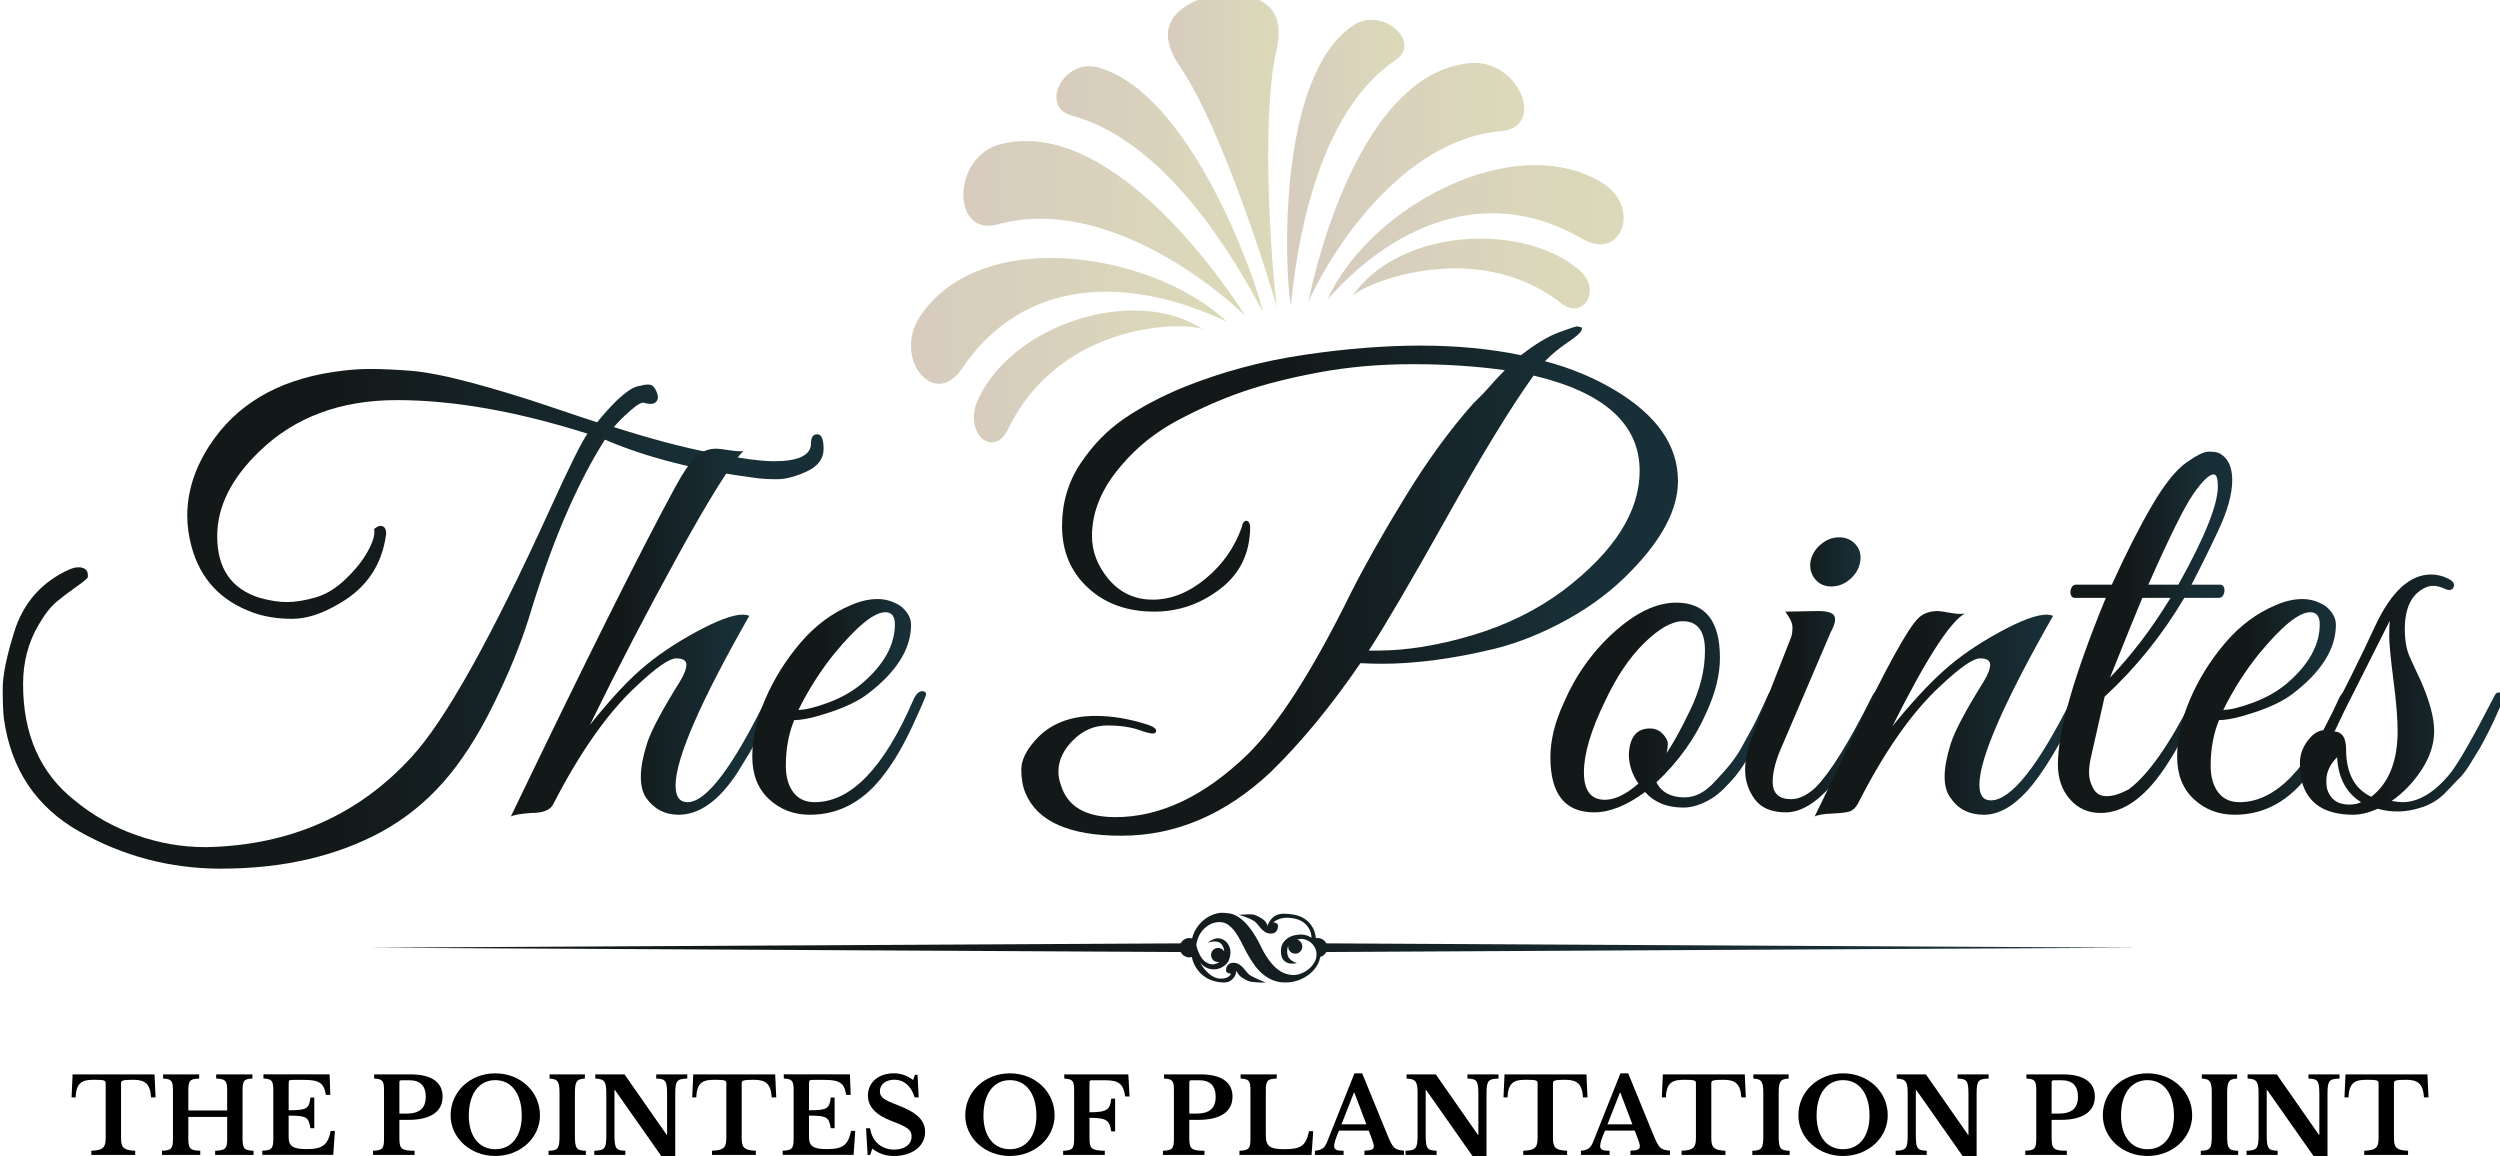
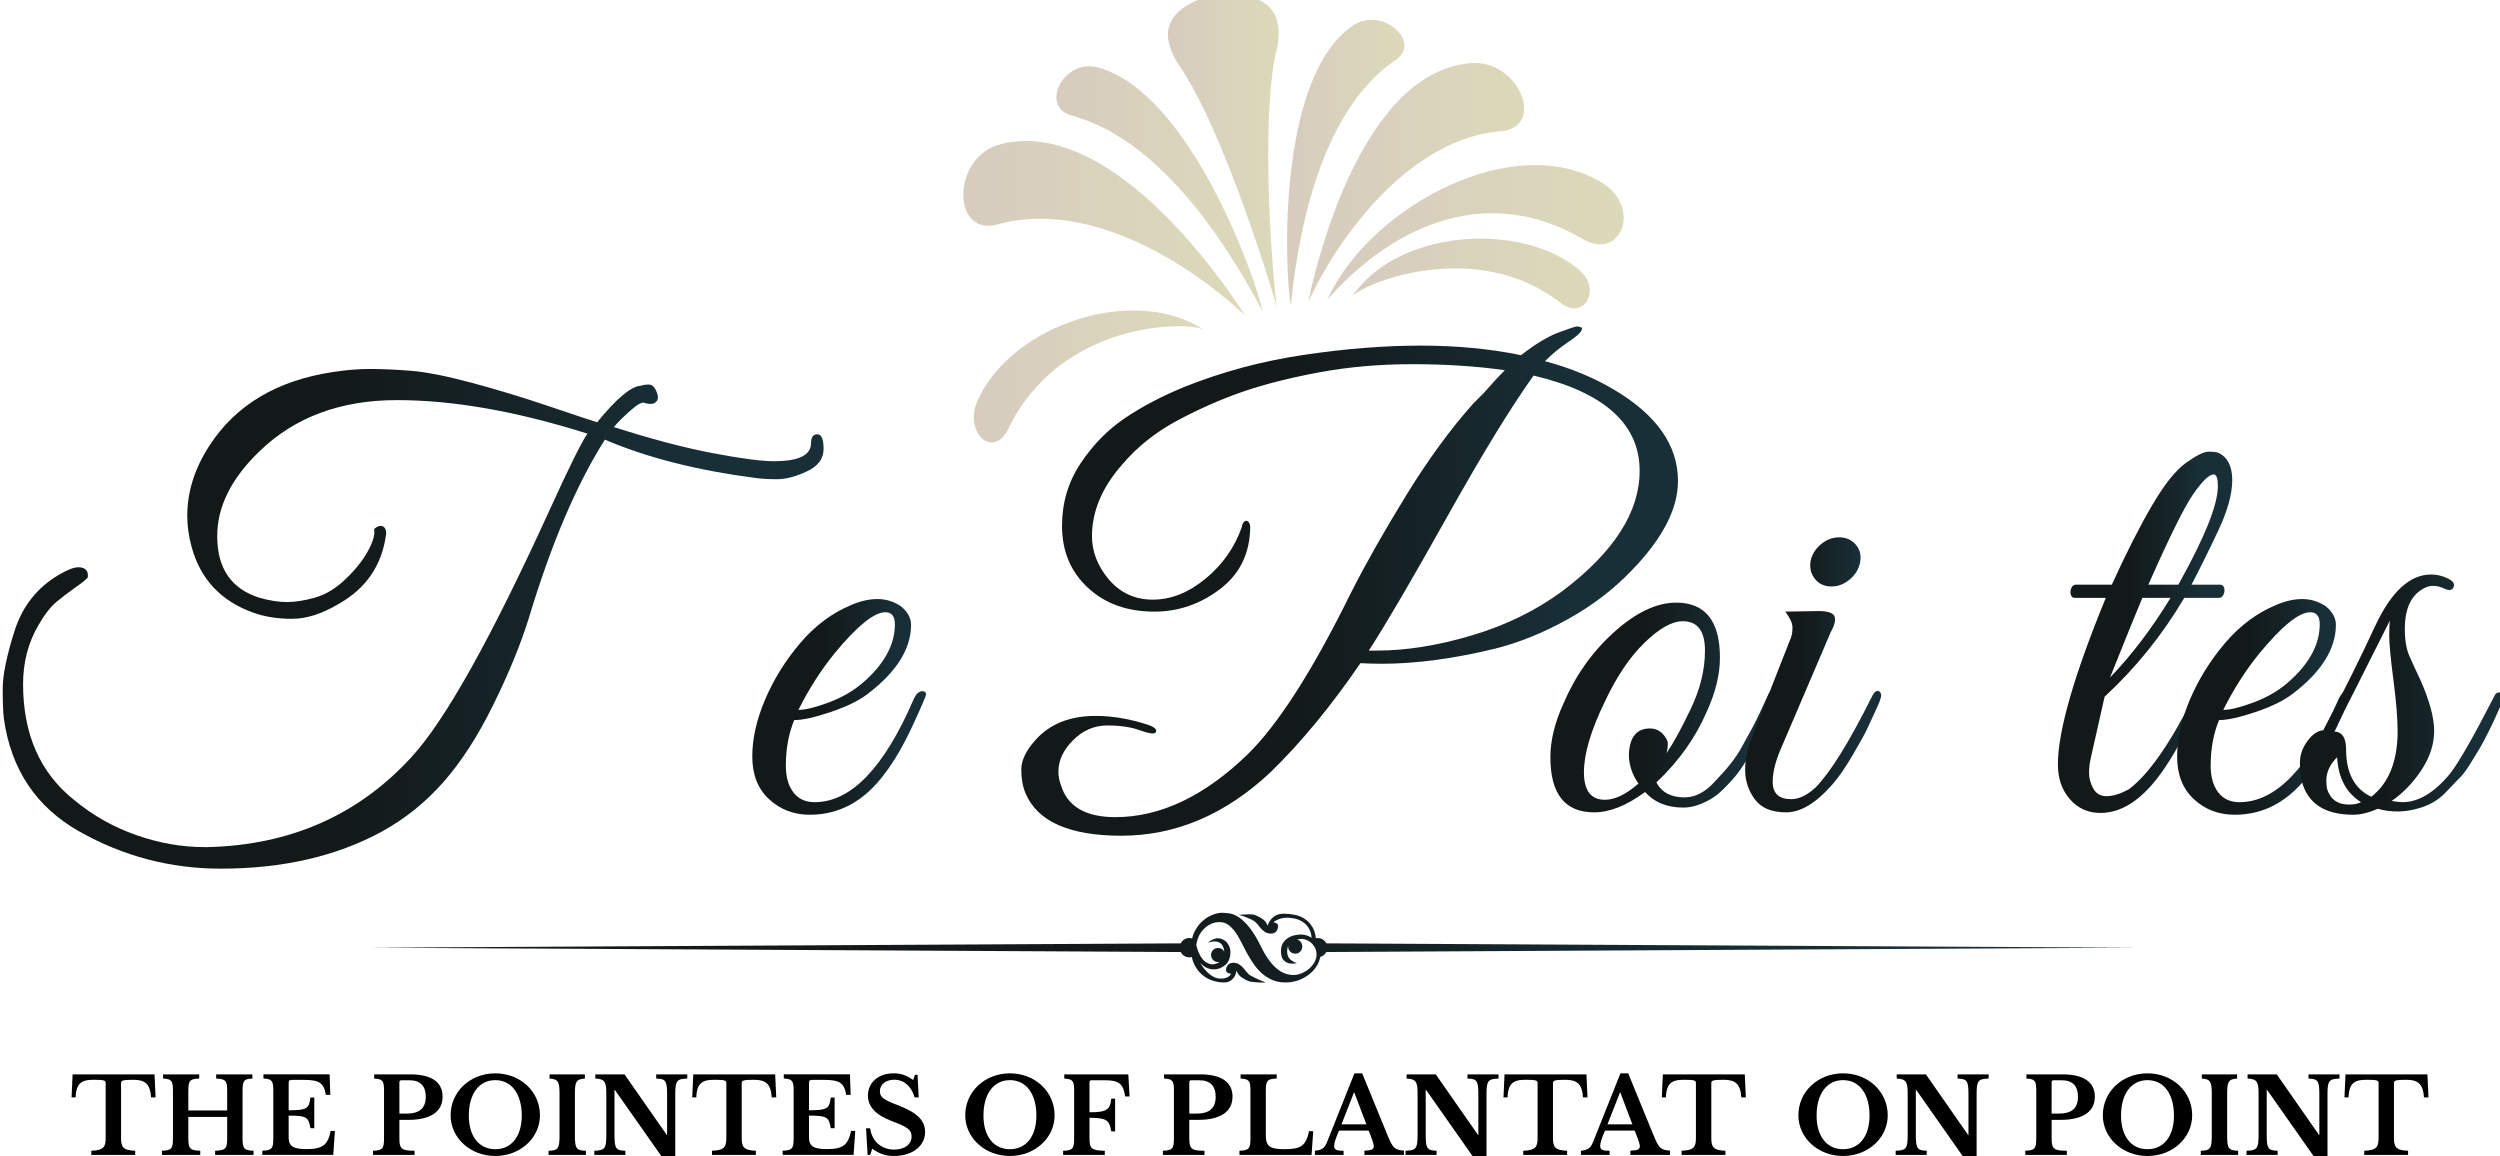
<svg xmlns="http://www.w3.org/2000/svg" xmlns:ns1="http://www.inkscape.org/namespaces/inkscape" xmlns:ns2="http://sodipodi.sourceforge.net/DTD/sodipodi-0.dtd" width="72.347mm" height="33.453mm" viewBox="0 0 72.347 33.453" id="svg12819" ns1:export-filename="thepointeslogo-light.svg" ns1:export-xdpi="96" ns1:export-ydpi="96" ns1:version="1.2.2 (732a01da63, 2022-12-09)" ns2:docname="the-pointes-light.svg">
  <defs id="defs12816">
    <clipPath clipPathUnits="userSpaceOnUse" id="clipPath2833">
      <path d="m 438.038,772.608 c 6.847,-1.858 12.193,-9.504 15.665,-16.077 v 0 c -0.585,2.803 -5.989,17.983 -13.518,20.023 v 0 c -0.243,0.066 -0.48,0.096 -0.708,0.096 v 0 c -2.414,10e-4 -3.869,-3.383 -1.439,-4.042" id="path2831" />
    </clipPath>
    <linearGradient x1="0" y1="0" x2="1" y2="0" gradientUnits="userSpaceOnUse" gradientTransform="matrix(16.916,0,0,-16.916,436.788,766.591)" spreadMethod="pad" id="linearGradient2847">
      <stop style="stop-opacity:1;stop-color:#d7ccbe" offset="0" id="stop2839" />
      <stop style="stop-opacity:1;stop-color:#d7ccbe" offset="0.027" id="stop2841" />
      <stop style="stop-opacity:1;stop-color:#dbd9ba" offset="0.93" id="stop2843" />
      <stop style="stop-opacity:1;stop-color:#dbd9ba" offset="1" id="stop2845" />
    </linearGradient>
    <clipPath clipPathUnits="userSpaceOnUse" id="clipPath2857">
      <path d="m 432.251,770.271 c -4.082,-1.01 -4.067,-7.633 -0.288,-6.589 v 0 c 8.787,2.43 18.132,-5.335 20.326,-7.521 v 0 c 0,0 -8.789,14.357 -17.993,14.357 v 0 c -0.681,0 -1.363,-0.078 -2.045,-0.247" id="path2855" />
    </clipPath>
    <linearGradient x1="0" y1="0" x2="1" y2="0" gradientUnits="userSpaceOnUse" gradientTransform="matrix(23.131,0,0,-23.131,429.158,763.34)" spreadMethod="pad" id="linearGradient2871">
      <stop style="stop-opacity:1;stop-color:#d7ccbe" offset="0" id="stop2863" />
      <stop style="stop-opacity:1;stop-color:#d7ccbe" offset="0.027" id="stop2865" />
      <stop style="stop-opacity:1;stop-color:#dbd9ba" offset="0.93" id="stop2867" />
      <stop style="stop-opacity:1;stop-color:#dbd9ba" offset="1" id="stop2869" />
    </linearGradient>
    <clipPath clipPathUnits="userSpaceOnUse" id="clipPath2881">
      <path d="m 425.616,756.148 c -2.288,-3.442 1.159,-7.65 3.409,-4.311 v 0 c 5.162,7.661 13.847,7.596 21.736,3.871 v 0 c -3.312,3.128 -9.078,5.224 -14.427,5.224 v 0 c -4.374,0 -8.468,-1.401 -10.718,-4.784 m 25.145,-0.44 c 0.013,0.021 0.025,0.042 0.025,0.042 v 0 c 0,0 -0.006,-0.011 -0.025,-0.042 m 0,0 c -0.022,-0.036 -0.044,-0.072 0,0" id="path2879" />
    </clipPath>
    <linearGradient x1="0" y1="0" x2="1" y2="0" gradientUnits="userSpaceOnUse" gradientTransform="matrix(25.923,0,0,-25.923,424.864,755.775)" spreadMethod="pad" id="linearGradient2895">
      <stop style="stop-opacity:1;stop-color:#d7ccbe" offset="0" id="stop2887" />
      <stop style="stop-opacity:1;stop-color:#d7ccbe" offset="0.027" id="stop2889" />
      <stop style="stop-opacity:1;stop-color:#dbd9ba" offset="0.93" id="stop2891" />
      <stop style="stop-opacity:1;stop-color:#dbd9ba" offset="1" id="stop2893" />
    </linearGradient>
    <clipPath clipPathUnits="userSpaceOnUse" id="clipPath2905">
      <path d="m 430.305,749.184 c -1.123,-2.584 1.319,-4.777 2.527,-2.278 v 0 c 4.354,9.008 14.891,8.819 16,8.15 v 0 c -1.623,1.08 -3.625,1.57 -5.717,1.57 v 0 c -5.16,0 -10.871,-2.981 -12.81,-7.442" id="path2903" />
    </clipPath>
    <linearGradient x1="0" y1="0" x2="1" y2="0" gradientUnits="userSpaceOnUse" gradientTransform="matrix(18.815,0,0,-18.815,430.017,751.216)" spreadMethod="pad" id="linearGradient2919">
      <stop style="stop-opacity:1;stop-color:#d7ccbe" offset="0" id="stop2911" />
      <stop style="stop-opacity:1;stop-color:#d7ccbe" offset="0.027" id="stop2913" />
      <stop style="stop-opacity:1;stop-color:#dbd9ba" offset="0.93" id="stop2915" />
      <stop style="stop-opacity:1;stop-color:#dbd9ba" offset="1" id="stop2917" />
    </linearGradient>
    <clipPath clipPathUnits="userSpaceOnUse" id="clipPath2929">
      <path d="m 461.139,780.009 c -6.298,-4.186 -5.641,-20.173 -5.137,-22.97 v 0 c 0.744,7.446 2.939,16.3 8.594,20.12 v 0 c 1.756,1.186 -10e-4,3.297 -1.978,3.297 v 0 c -0.497,0 -1.007,-0.133 -1.479,-0.447" id="path2927" />
    </clipPath>
    <linearGradient x1="0" y1="0" x2="1" y2="0" gradientUnits="userSpaceOnUse" gradientTransform="matrix(9.619,0,0,-9.619,455.699,768.747)" spreadMethod="pad" id="linearGradient2943">
      <stop style="stop-opacity:1;stop-color:#d7ccbe" offset="0" id="stop2935" />
      <stop style="stop-opacity:1;stop-color:#d7ccbe" offset="0.027" id="stop2937" />
      <stop style="stop-opacity:1;stop-color:#dbd9ba" offset="0.93" id="stop2939" />
      <stop style="stop-opacity:1;stop-color:#dbd9ba" offset="1" id="stop2941" />
    </linearGradient>
    <clipPath clipPathUnits="userSpaceOnUse" id="clipPath2953">
      <path d="m 470.695,776.902 c -9.768,-0.876 -13.256,-19.603 -13.256,-19.603 v 0 c 1.206,2.891 7.122,13.306 15.795,14.024 v 0 c 3.614,0.299 1.622,5.596 -2.168,5.596 v 0 c -0.122,0 -0.245,-0.005 -0.371,-0.017" id="path2951" />
    </clipPath>
    <linearGradient x1="0" y1="0" x2="1" y2="0" gradientUnits="userSpaceOnUse" gradientTransform="matrix(17.697,0,0,-17.697,457.44,767.109)" spreadMethod="pad" id="linearGradient2967">
      <stop style="stop-opacity:1;stop-color:#d7ccbe" offset="0" id="stop2959" />
      <stop style="stop-opacity:1;stop-color:#d7ccbe" offset="0.027" id="stop2961" />
      <stop style="stop-opacity:1;stop-color:#dbd9ba" offset="0.93" id="stop2963" />
      <stop style="stop-opacity:1;stop-color:#dbd9ba" offset="1" id="stop2965" />
    </linearGradient>
    <clipPath clipPathUnits="userSpaceOnUse" id="clipPath2977">
      <path d="m 459.011,757.534 c 5.882,6.619 13.567,9.27 20.891,4.965 v 0 c 3.192,-1.875 4.901,2.586 1.612,4.602 v 0 c -1.631,1 -3.505,1.443 -5.466,1.444 v 0 c -6.678,0 -14.377,-5.148 -17.037,-11.011 m -0.038,0.026 c -0.001,0.001 -0.001,0.001 -0.001,0.001 v 0 c 0,0 0,0 0.001,-0.001 m 0,0 c 0,0 0,0 0,0 v 0 c 0,0 0,0 0,0 m 10e-4,0 c -10e-4,0 -10e-4,0 -10e-4,0 v 0 c 0,0 0,0 10e-4,0 m 0.001,-10e-4 c 0,0 -0.001,0 -0.001,10e-4 v 0 c 0,-10e-4 0.001,-10e-4 0.001,-10e-4 m 10e-4,-10e-4 c 0,0 0,0 -10e-4,10e-4 v 0 c 10e-4,-10e-4 10e-4,-10e-4 10e-4,-10e-4 m 0.006,-0.004 c -0.002,10e-4 -0.004,0.003 -0.006,0.004 v 0 c 0.002,-10e-4 0.004,-0.003 0.006,-0.004 m 0.004,-0.003 c -10e-4,10e-4 -0.002,0.002 -0.004,0.003 v 0 c 0.002,-10e-4 0.003,-0.002 0.004,-0.003 m 0.003,-0.002 c -10e-4,10e-4 -0.002,10e-4 -0.003,0.002 v 0 c 0.001,-0.001 0.002,-0.001 0.003,-0.002 m 0.001,-10e-4 c 0,10e-4 -0.001,10e-4 -0.001,10e-4 v 0 c 0,0 0.001,0 0.001,-10e-4 m 0.005,-0.004 c -0.002,0.002 -0.003,0.003 -0.005,0.004 v 0 c 0.002,-10e-4 0.003,-0.002 0.005,-0.004 m 0.004,-0.002 c -0.001,10e-4 -0.002,0.002 -0.004,0.002 v 0 c 0.002,0 0.003,-10e-4 0.004,-0.002 m 0.004,-0.003 c -0.002,10e-4 -0.003,0.002 -0.004,0.003 v 0 c 10e-4,-10e-4 0.002,-0.002 0.004,-0.003 m 0.008,-0.005 c -0.003,10e-4 -0.006,0.003 -0.008,0.005 v 0 c 0.002,-0.002 0.005,-0.003 0.008,-0.005 m 0,0 c 0.067,-0.046 0.034,-0.023 0,0 v 0 c 0,0 0,0 0,0" id="path2975" />
    </clipPath>
    <linearGradient x1="0" y1="0" x2="1" y2="0" gradientUnits="userSpaceOnUse" gradientTransform="matrix(24.319,0,0,-24.319,458.972,763.026)" spreadMethod="pad" id="linearGradient2991">
      <stop style="stop-opacity:1;stop-color:#d7ccbe" offset="0" id="stop2983" />
      <stop style="stop-opacity:1;stop-color:#d7ccbe" offset="0.027" id="stop2985" />
      <stop style="stop-opacity:1;stop-color:#dbd9ba" offset="0.93" id="stop2987" />
      <stop style="stop-opacity:1;stop-color:#dbd9ba" offset="1" id="stop2989" />
    </linearGradient>
    <clipPath clipPathUnits="userSpaceOnUse" id="clipPath3001">
      <path d="m 461.026,757.76 c 0.774,1.049 10.129,4.921 17.108,-0.517 v 0 c 1.9,-1.48 3.392,1.109 1.52,2.703 v 0 c -1.99,1.697 -5.005,2.571 -8.098,2.572 v 0 c -4.11,0 -8.358,-1.544 -10.53,-4.758" id="path2999" />
    </clipPath>
    <linearGradient x1="0" y1="0" x2="1" y2="0" gradientUnits="userSpaceOnUse" gradientTransform="matrix(19.488,0,0,-19.488,461.026,759.66)" spreadMethod="pad" id="linearGradient3015">
      <stop style="stop-opacity:1;stop-color:#d7ccbe" offset="0" id="stop3007" />
      <stop style="stop-opacity:1;stop-color:#d7ccbe" offset="0.027" id="stop3009" />
      <stop style="stop-opacity:1;stop-color:#dbd9ba" offset="0.93" id="stop3011" />
      <stop style="stop-opacity:1;stop-color:#dbd9ba" offset="1" id="stop3013" />
    </linearGradient>
    <clipPath clipPathUnits="userSpaceOnUse" id="clipPath3025">
      <path d="m 454.894,756.808 c 0,0 -0.008,0.031 -0.02,0.074 v 0 c 0.008,-0.042 0.016,-0.071 0.02,-0.074" id="path3023" />
    </clipPath>
    <linearGradient x1="0" y1="0" x2="1" y2="0" gradientUnits="userSpaceOnUse" gradientTransform="matrix(0.021,0,0,-0.021,454.873,756.845)" spreadMethod="pad" id="linearGradient3039">
      <stop style="stop-opacity:1;stop-color:#d7ccbe" offset="0" id="stop3031" />
      <stop style="stop-opacity:1;stop-color:#d7ccbe" offset="0.027" id="stop3033" />
      <stop style="stop-opacity:1;stop-color:#dbd9ba" offset="0.93" id="stop3035" />
      <stop style="stop-opacity:1;stop-color:#dbd9ba" offset="1" id="stop3037" />
    </linearGradient>
    <clipPath clipPathUnits="userSpaceOnUse" id="clipPath3049">
      <path d="m 445.952,778.883 c 0.096,-0.679 0.371,-1.393 0.878,-2.129 v 0 c 3.757,-5.449 7.743,-18.819 8.044,-19.872 v 0 c -0.223,1.084 -1.499,14.966 -0.015,21.211 v 0 c 0.199,0.834 0.194,1.572 0.039,2.226 v 0 c -0.37,1.562 -2.055,2.254 -3.866,2.254 v 0 c -2.576,0 -5.407,-1.399 -5.08,-3.69" id="path3047" />
    </clipPath>
    <linearGradient x1="0" y1="0" x2="1" y2="0" gradientUnits="userSpaceOnUse" gradientTransform="matrix(9.085,0,0,-9.085,445.926,769.728)" spreadMethod="pad" id="linearGradient3063">
      <stop style="stop-opacity:1;stop-color:#d7ccbe" offset="0" id="stop3055" />
      <stop style="stop-opacity:1;stop-color:#d7ccbe" offset="0.027" id="stop3057" />
      <stop style="stop-opacity:1;stop-color:#dbd9ba" offset="0.93" id="stop3059" />
      <stop style="stop-opacity:1;stop-color:#dbd9ba" offset="1" id="stop3061" />
    </linearGradient>
    <clipPath clipPathUnits="userSpaceOnUse" id="clipPath3073">
      <path d="m 449.609,707.091 c -0.284,-0.105 -0.558,-0.272 -0.822,-0.501 v 0 c -0.264,-0.229 -0.491,-0.528 -0.681,-0.897 v 0 c -0.084,-0.167 -0.147,-0.35 -0.194,-0.548 v 0 c -0.073,0.021 -0.148,0.036 -0.228,0.036 v 0 c -0.309,0 -0.575,-0.18 -0.705,-0.438 v 0 l -66.549,-0.354 66.549,-0.357 c 0.13,-0.258 0.396,-0.438 0.705,-0.438 v 0 c 0.071,0 0.14,0.013 0.205,0.031 v 0 c 0.044,-0.217 0.108,-0.416 0.195,-0.595 v 0 c 0.174,-0.358 0.397,-0.649 0.666,-0.873 v 0 c 0.269,-0.225 0.561,-0.385 0.875,-0.479 v 0 c 0.314,-0.095 0.61,-0.142 0.889,-0.142 v 0 c 0.239,0 0.429,0.053 0.569,0.157 v 0 c 0.138,0.104 0.244,0.216 0.313,0.336 v 0 c 0.08,0.14 0.129,0.299 0.149,0.479 v 0 c 0.1,-0.249 0.251,-0.439 0.449,-0.568 v 0 c 0.2,-0.13 0.389,-0.23 0.568,-0.299 v 0 c 0.09,-0.031 0.213,-0.052 0.367,-0.068 v 0 c 0.154,-0.015 0.307,-0.028 0.457,-0.037 v 0 c 0.178,-0.01 0.368,-0.01 0.568,0 v 0 c -0.18,0.07 -0.355,0.139 -0.524,0.208 v 0 c -0.14,0.061 -0.282,0.128 -0.426,0.203 v 0 c -0.145,0.075 -0.262,0.137 -0.352,0.187 v 0 c -0.09,0.059 -0.177,0.144 -0.262,0.254 v 0 c -0.084,0.11 -0.177,0.222 -0.276,0.336 v 0 c -0.1,0.115 -0.217,0.215 -0.352,0.299 v 0 c -0.134,0.085 -0.291,0.127 -0.47,0.127 v 0 c -0.2,0 -0.349,-0.062 -0.449,-0.186 v 0 c -0.1,-0.125 -0.149,-0.262 -0.149,-0.411 v 0 c 0,-0.08 0.02,-0.137 0.059,-0.172 v 0 c 0.04,-0.035 0.085,-0.062 0.135,-0.082 v 0 c 0.06,-0.021 0.13,-0.035 0.209,-0.045 v 0 c -0.02,-0.07 -0.065,-0.135 -0.135,-0.195 v 0 c -0.059,-0.05 -0.144,-0.097 -0.254,-0.142 v 0 c -0.109,-0.045 -0.259,-0.067 -0.448,-0.067 v 0 c -0.319,0 -0.631,0.127 -0.935,0.381 v 0 c -0.304,0.254 -0.555,0.561 -0.755,0.919 v 0 c 0.18,-0.209 0.399,-0.363 0.658,-0.463 v 0 c 0.18,-0.06 0.359,-0.084 0.539,-0.075 v 0 c 0.179,0.011 0.348,0.053 0.508,0.128 v 0 c 0.159,0.075 0.298,0.169 0.419,0.283 v 0 c 0.12,0.115 0.203,0.247 0.254,0.396 v 0 c 0.149,0.42 0.146,0.79 -0.008,1.115 v 0 c -0.154,0.323 -0.396,0.526 -0.725,0.605 v 0 c -0.139,0.03 -0.269,0.028 -0.389,-0.007 v 0 c -0.119,-0.035 -0.229,-0.077 -0.329,-0.127 v 0 c -0.109,-0.06 -0.213,-0.135 -0.313,-0.225 v 0 c 0.089,0.041 0.189,0.07 0.298,0.09 v 0 c 0.091,0.02 0.184,0.03 0.285,0.03 v 0 c 0.099,0 0.203,-0.02 0.314,-0.06 v 0 c 0.139,-0.05 0.248,-0.146 0.328,-0.291 v 0 c 0.081,-0.144 0.126,-0.302 0.135,-0.472 v 0 c -0.11,0.19 -0.279,0.285 -0.508,0.285 v 0 c -0.16,0 -0.294,-0.054 -0.404,-0.165 v 0 c -0.11,-0.109 -0.165,-0.244 -0.165,-0.403 v 0 c 0,-0.16 0.055,-0.296 0.165,-0.412 v 0 c 0.11,-0.114 0.244,-0.171 0.404,-0.171 v 0 c 0.019,0 0.042,10e-4 0.067,0.007 v 0 c 0.025,0.005 0.047,0.008 0.067,0.008 v 0 c -0.11,-0.08 -0.239,-0.14 -0.389,-0.18 v 0 c -0.149,-0.04 -0.314,-0.03 -0.493,0.03 v 0 c -0.289,0.109 -0.516,0.312 -0.68,0.606 v 0 c -0.165,0.293 -0.282,0.6 -0.351,0.919 v 0 c 0.029,0.249 0.096,0.489 0.201,0.717 v 0 c 0.105,0.23 0.241,0.43 0.412,0.599 v 0 c 0.169,0.169 0.36,0.307 0.576,0.411 v 0 c 0.213,0.104 0.45,0.157 0.71,0.157 v 0 c 0.269,0 0.505,-0.072 0.71,-0.217 v 0 c 0.203,-0.144 0.39,-0.331 0.56,-0.561 v 0 c 0.17,-0.228 0.329,-0.493 0.478,-0.792 v 0 c 0.15,-0.299 0.309,-0.607 0.479,-0.927 v 0 c 0.169,-0.309 0.354,-0.61 0.554,-0.904 v 0 c 0.199,-0.295 0.425,-0.556 0.679,-0.785 v 0 c 0.255,-0.23 0.541,-0.414 0.861,-0.555 v 0 c 0.319,-0.138 0.682,-0.208 1.091,-0.208 v 0 c 0.409,0 0.788,0.07 1.136,0.208 v 0 c 0.349,0.141 0.652,0.32 0.905,0.54 v 0 c 0.254,0.219 0.454,0.466 0.598,0.739 v 0 c 0.106,0.202 0.173,0.402 0.202,0.601 v 0 c 0.219,0.059 0.401,0.208 0.502,0.408 v 0 l 66.549,0.357 -66.549,0.354 c -0.131,0.258 -0.396,0.438 -0.706,0.438 v 0 c -0.05,0 -0.099,-0.006 -0.146,-0.014 v 0 c -0.037,0.34 -0.122,0.629 -0.255,0.862 v 0 c -0.175,0.304 -0.389,0.541 -0.643,0.71 v 0 c -0.254,0.17 -0.533,0.284 -0.838,0.344 v 0 c -0.304,0.06 -0.596,0.09 -0.874,0.09 v 0 c -0.29,0 -0.519,-0.049 -0.687,-0.15 v 0 c -0.171,-0.099 -0.306,-0.214 -0.405,-0.344 v 0 c -0.11,-0.139 -0.194,-0.304 -0.254,-0.493 v 0 c -0.089,0.249 -0.235,0.439 -0.434,0.568 v 0 c -0.199,0.129 -0.389,0.229 -0.569,0.299 v 0 c -0.089,0.04 -0.211,0.063 -0.366,0.067 v 0 c -0.155,0.005 -0.301,0.004 -0.441,-0.007 v 0 c -0.179,-0.01 -0.358,-0.02 -0.538,-0.03 v 0 c 0.169,-0.05 0.334,-0.105 0.493,-0.165 v 0 c 0.14,-0.049 0.28,-0.107 0.42,-0.171 v 0 c 0.139,-0.065 0.253,-0.127 0.343,-0.188 v 0 c 0.089,-0.059 0.177,-0.144 0.261,-0.253 v 0 c 0.085,-0.109 0.178,-0.223 0.278,-0.337 v 0 c 0.1,-0.114 0.216,-0.214 0.351,-0.3 v 0 c 0.135,-0.083 0.291,-0.126 0.471,-0.126 v 0 c 0.199,0 0.347,0.062 0.441,0.187 v 0 c 0.095,0.125 0.142,0.267 0.142,0.425 v 0 c 0,0.08 -0.019,0.141 -0.06,0.18 v 0 c -0.04,0.04 -0.085,0.07 -0.133,0.09 v 0 c -0.06,0.03 -0.126,0.04 -0.196,0.03 v 0 c 0.08,0.08 0.174,0.145 0.284,0.194 v 0 c 0.1,0.051 0.217,0.095 0.352,0.135 v 0 c 0.135,0.04 0.301,0.06 0.5,0.06 v 0 c 0.24,0 0.474,-0.031 0.703,-0.09 v 0 c 0.23,-0.06 0.437,-0.154 0.62,-0.284 v 0 c 0.186,-0.129 0.34,-0.298 0.464,-0.508 v 0 c 0.125,-0.21 0.198,-0.464 0.218,-0.763 v 0 c -0.289,0.18 -0.574,0.269 -0.853,0.269 v 0 c -0.16,0 -0.336,-0.019 -0.531,-0.06 v 0 c -0.194,-0.039 -0.373,-0.112 -0.538,-0.217 v 0 c -0.165,-0.104 -0.304,-0.243 -0.419,-0.418 v 0 c -0.115,-0.175 -0.172,-0.396 -0.172,-0.665 v 0 c 0,-0.34 0.068,-0.581 0.202,-0.726 v 0 c 0.135,-0.144 0.287,-0.236 0.456,-0.276 v 0 c 0.19,-0.04 0.409,-0.035 0.659,0.014 v 0 c -0.2,0.06 -0.385,0.162 -0.554,0.307 v 0 c -0.17,0.145 -0.255,0.371 -0.255,0.681 v 0 c 0,0.159 0.031,0.299 0.09,0.418 v 0 -0.045 c -0.009,-0.159 0.043,-0.296 0.158,-0.411 v 0 c 0.114,-0.114 0.256,-0.172 0.426,-0.172 v 0 c 0.159,0 0.293,0.058 0.404,0.172 v 0 c 0.109,0.115 0.163,0.252 0.163,0.411 v 0 c 0,0.14 -0.039,0.262 -0.119,0.367 v 0 c -0.079,0.105 -0.185,0.171 -0.313,0.202 v 0 c 0.079,0.02 0.154,0.034 0.224,0.044 v 0 c 0.069,0.01 0.129,0.015 0.179,0.015 v 0 c 0.09,0 0.204,-0.025 0.344,-0.074 v 0 c 0.139,-0.05 0.271,-0.127 0.397,-0.232 v 0 c 0.124,-0.105 0.23,-0.24 0.321,-0.404 v 0 c 0.089,-0.164 0.135,-0.356 0.135,-0.576 v 0 c 0,-0.219 -0.059,-0.431 -0.173,-0.635 v 0 c -0.115,-0.204 -0.265,-0.383 -0.449,-0.538 v 0 c -0.184,-0.155 -0.388,-0.277 -0.612,-0.366 v 0 c -0.224,-0.091 -0.441,-0.136 -0.651,-0.136 v 0 c -0.209,0 -0.424,0.036 -0.642,0.106 v 0 c -0.22,0.069 -0.442,0.192 -0.666,0.366 v 0 c -0.225,0.175 -0.446,0.406 -0.665,0.696 v 0 c -0.22,0.288 -0.44,0.652 -0.658,1.091 v 0 c -0.34,0.697 -0.664,1.239 -0.972,1.622 v 0 c -0.31,0.384 -0.599,0.665 -0.868,0.844 v 0 c -0.269,0.18 -0.523,0.288 -0.762,0.322 v 0 c -0.24,0.036 -0.458,0.053 -0.658,0.053 v 0 c -0.2,0 -0.441,-0.053 -0.726,-0.157" id="path3071" />
    </clipPath>
    <linearGradient x1="0" y1="0" x2="1" y2="0" gradientUnits="userSpaceOnUse" gradientTransform="matrix(145.03,0,0,-145.03,380.43,704.388)" spreadMethod="pad" id="linearGradient3087">
      <stop style="stop-opacity:1;stop-color:#131919" offset="0" id="stop3079" />
      <stop style="stop-opacity:1;stop-color:#131919" offset="0.412" id="stop3081" />
      <stop style="stop-opacity:1;stop-color:#182f37" offset="0.839" id="stop3083" />
      <stop style="stop-opacity:1;stop-color:#182f37" offset="1" id="stop3085" />
    </linearGradient>
    <clipPath clipPathUnits="userSpaceOnUse" id="clipPath3101">
      <path d="m 377.521,751.587 c -4.618,-0.688 -8.007,-2.702 -10.168,-6.043 v 0 c -1.212,-1.867 -1.817,-3.782 -1.817,-5.746 v 0 c 0,-0.819 0.114,-1.654 0.343,-2.505 v 0 c 0.72,-2.687 2.423,-4.504 5.109,-5.454 v 0 c 0.916,-0.326 1.964,-0.49 3.144,-0.49 v 0 c 1.178,0 2.456,0.409 3.83,1.228 v 0 c 2.261,1.278 3.553,3.193 3.882,5.747 v 0 c 0,0.327 -0.098,0.531 -0.296,0.614 v 0 c -0.196,0.081 -0.425,0.007 -0.687,-0.222 v 0 -0.098 c 0.066,-0.392 -0.107,-0.965 -0.516,-1.719 v 0 c -0.41,-0.753 -1.015,-1.515 -1.817,-2.283 v 0 c -0.803,-0.771 -1.638,-1.278 -2.505,-1.524 v 0 c -0.868,-0.246 -1.637,-0.369 -2.31,-0.369 v 0 c -0.671,0 -1.416,0.115 -2.234,0.345 v 0 c -2.326,0.719 -3.488,2.407 -3.488,5.06 v 0 c 0,2.422 1.162,4.747 3.488,6.975 v 0 c 2.881,2.783 6.631,4.175 11.249,4.175 v 0 c 4.617,0 9.823,-0.917 15.62,-2.751 v 0 c -0.459,-0.622 -1.507,-2.735 -3.143,-6.336 v 0 c -4.781,-10.481 -8.548,-17.21 -11.299,-20.19 v 0 c -4.355,-4.748 -9.921,-7.204 -16.7,-7.367 v 0 h -0.246 c -1.867,0 -3.733,0.327 -5.599,0.982 v 0 c -1.869,0.655 -3.554,1.605 -5.06,2.849 v 0 c -2.817,2.227 -4.225,5.403 -4.225,9.529 v 0 c 0,1.801 0.425,3.422 1.277,4.864 v 0 c 0.492,0.851 0.982,1.48 1.474,1.89 v 0 c 0.492,0.41 1.007,0.802 1.548,1.179 v 0 c 0.539,0.377 0.875,0.647 1.006,0.811 v 0 c 0.066,0.556 -0.196,0.836 -0.786,0.836 v 0 c -0.361,0 -0.901,-0.215 -1.621,-0.639 v 0 c -1.768,-1.05 -2.971,-2.588 -3.61,-4.618 v 0 c -0.639,-2.031 -0.958,-3.594 -0.958,-4.691 v 0 c 0,-1.098 0.031,-1.925 0.098,-2.48 v 0 c 0.59,-4.159 2.652,-7.238 6.189,-9.235 v 0 c 3.602,-2.031 7.467,-3.045 11.593,-3.045 v 0 c 5.076,0 9.48,1.014 13.213,3.045 v 0 c 1.899,1.048 3.578,2.398 5.035,4.052 v 0 c 1.458,1.653 2.816,3.758 4.078,6.312 v 0 c 1.26,2.554 2.235,4.928 2.923,7.123 v 0 c 1.833,6.091 3.912,10.969 6.238,14.638 v 0 c 3.438,-1.474 7.564,-2.522 12.377,-3.145 v 0 c 0.459,-0.065 1.04,-0.098 1.746,-0.098 v 0 c 0.702,0 1.513,0.213 2.43,0.639 v 0 c 0.917,0.425 1.376,1.04 1.376,1.842 v 0 c 0,0.803 -0.172,1.204 -0.517,1.204 v 0 c -0.343,0 -0.515,-0.246 -0.515,-0.736 v 0 c 0,-0.984 -1.016,-1.474 -3.045,-1.474 v 0 c -1.016,0 -2.686,0.22 -5.012,0.663 v 0 c -2.324,0.441 -5.026,1.154 -8.103,2.136 v 0 c 0.294,0.36 0.743,0.811 1.35,1.351 v 0 c 0.606,0.539 1.008,0.744 1.204,0.615 v 0 c 0.261,-0.067 0.474,-0.084 0.639,-0.05 v 0 c 0.392,0.13 0.507,0.425 0.343,0.884 v 0 c -0.165,0.459 -0.385,0.687 -0.663,0.687 v 0 c -0.278,0 -0.5,-0.032 -0.664,-0.098 v 0 c -0.785,-0.032 -1.981,-1.031 -3.585,-2.995 v 0 c -0.427,0.129 -1.727,0.563 -3.904,1.3 v 0 c -2.178,0.737 -4.308,1.384 -6.387,1.942 v 0 c -2.08,0.556 -3.75,0.884 -5.01,0.982 v 0 c -1.262,0.099 -2.366,0.147 -3.316,0.147 v 0 c -0.95,0 -1.948,-0.082 -2.996,-0.245" id="path3099" />
    </clipPath>
    <linearGradient x1="0" y1="0" x2="1" y2="0" gradientUnits="userSpaceOnUse" gradientTransform="matrix(67.295,0,0,-67.295,350.406,731.349)" spreadMethod="pad" id="linearGradient3113">
      <stop style="stop-opacity:1;stop-color:#131919" offset="0" id="stop3105" />
      <stop style="stop-opacity:1;stop-color:#131919" offset="0.412" id="stop3107" />
      <stop style="stop-opacity:1;stop-color:#182f37" offset="0.839" id="stop3109" />
      <stop style="stop-opacity:1;stop-color:#182f37" offset="1" id="stop3111" />
    </linearGradient>
    <clipPath clipPathUnits="userSpaceOnUse" id="clipPath3123">
-       <path d="m 407.215,744.61 c -0.475,-0.459 -1.024,-1.26 -1.646,-2.406 v 0 c -2.784,-5.109 -7.287,-14.13 -13.508,-27.065 v 0 c 0.228,0.131 0.786,0.229 1.67,0.294 v 0 c 0.982,0 1.587,0.245 1.817,0.737 v 0 c 2.226,4.323 4.519,7.565 6.877,9.726 v 0 c 1.572,1.474 2.636,2.21 3.193,2.21 v 0 c 0.556,0 0.835,-0.171 0.835,-0.515 v 0 c 0,-0.344 -0.181,-0.811 -0.54,-1.4 v 0 c -1.475,-2.358 -2.375,-4.061 -2.702,-5.108 v 0 c -0.328,-1.049 -0.492,-1.942 -0.492,-2.679 v 0 c 0,-0.735 0.147,-1.316 0.443,-1.743 v 0 c 0.654,-0.917 1.538,-1.374 2.652,-1.374 v 0 c 1.703,0 3.308,1.145 4.815,3.438 v 0 c 0.719,1.145 1.268,2.071 1.646,2.774 v 0 c 0.375,0.705 0.751,1.442 1.128,2.212 v 0 c 0.376,0.768 0.566,1.235 0.566,1.398 v 0 c 0,0.164 -0.091,0.296 -0.271,0.394 v 0 c -0.18,0.099 -0.386,-0.081 -0.614,-0.54 v 0 c -2.816,-5.764 -4.994,-8.646 -6.532,-8.646 v 0 c -0.656,0 -0.983,0.458 -0.983,1.376 v 0 c 0,2.194 2.014,6.829 6.042,13.901 v 0 c -0.165,0.065 -0.344,0.098 -0.541,0.098 v 0 c -0.819,0 -2.112,-0.483 -3.879,-1.449 v 0 c -1.771,-0.966 -3.267,-1.989 -4.496,-3.069 v 0 c -1.228,-1.081 -2.612,-2.588 -4.151,-4.521 v 0 c 2.325,4.749 4.757,9.423 7.295,14.025 v 0 c 2.538,4.601 4.298,7.41 5.28,8.425 v 0 c -0.263,-0.034 -0.655,-0.008 -1.178,0.073 v 0 c -0.525,0.082 -0.868,0.123 -1.031,0.123 v 0 c -0.657,0 -1.221,-0.23 -1.695,-0.689" id="path3121" />
-     </clipPath>
+       </clipPath>
    <linearGradient x1="0" y1="0" x2="1" y2="0" gradientUnits="userSpaceOnUse" gradientTransform="matrix(21.908,0,0,-21.908,392.061,730.219)" spreadMethod="pad" id="linearGradient3135">
      <stop style="stop-opacity:1;stop-color:#131919" offset="0" id="stop3127" />
      <stop style="stop-opacity:1;stop-color:#131919" offset="0.412" id="stop3129" />
      <stop style="stop-opacity:1;stop-color:#182f37" offset="0.839" id="stop3131" />
      <stop style="stop-opacity:1;stop-color:#182f37" offset="1" id="stop3133" />
    </linearGradient>
    <clipPath clipPathUnits="userSpaceOnUse" id="clipPath3145">
      <path d="m 419.961,732.479 c -1.573,-0.656 -2.965,-1.695 -4.176,-3.12 v 0 c -1.211,-1.424 -2.168,-2.965 -2.873,-4.617 v 0 c -0.705,-1.654 -1.056,-3.217 -1.056,-4.692 v 0 c 0,-1.472 0.458,-2.636 1.374,-3.487 v 0 c 0.918,-0.852 2.032,-1.276 3.341,-1.276 v 0 c 2.456,0 4.52,1.145 6.191,3.438 v 0 c 0.751,0.982 1.496,2.267 2.233,3.855 v 0 c 0.737,1.589 1.106,2.448 1.106,2.579 v 0 c 0,0.13 -0.066,0.212 -0.197,0.246 v 0 c -0.327,0.066 -0.606,-0.164 -0.835,-0.687 v 0 c -2.424,-5.601 -5.125,-8.401 -8.104,-8.401 v 0 c -0.754,0 -1.335,0.27 -1.744,0.811 v 0 c -0.41,0.541 -0.614,1.268 -0.614,2.186 v 0 c 0,1.375 0.228,2.619 0.687,3.733 v 0 c 0.689,0 1.687,0.221 2.996,0.664 v 0 c 1.311,0.441 2.326,0.939 3.046,1.496 v 0 c 2.359,1.801 3.537,3.686 3.537,5.651 v 0 c 0,0.557 -0.278,1.063 -0.835,1.522 v 0 c -0.59,0.393 -1.228,0.59 -1.916,0.59 v 0 c -0.688,0 -1.408,-0.165 -2.161,-0.491 m -1.376,-3.98 c 1.867,2.26 3.258,3.389 4.177,3.389 v 0 c 0.522,0 0.785,-0.327 0.785,-0.982 v 0 c 0,-1.703 -0.902,-3.324 -2.703,-4.863 v 0 c -0.785,-0.656 -1.71,-1.178 -2.774,-1.571 v 0 c -1.065,-0.393 -1.875,-0.589 -2.432,-0.589 v 0 c 0.851,1.702 1.833,3.241 2.947,4.616" id="path3143" />
    </clipPath>
    <linearGradient x1="0" y1="0" x2="1" y2="0" gradientUnits="userSpaceOnUse" gradientTransform="matrix(14.245,0,0,-14.245,411.856,724.128)" spreadMethod="pad" id="linearGradient3157">
      <stop style="stop-opacity:1;stop-color:#131919" offset="0" id="stop3149" />
      <stop style="stop-opacity:1;stop-color:#131919" offset="0.412" id="stop3151" />
      <stop style="stop-opacity:1;stop-color:#182f37" offset="0.839" id="stop3153" />
      <stop style="stop-opacity:1;stop-color:#182f37" offset="1" id="stop3155" />
    </linearGradient>
    <clipPath clipPathUnits="userSpaceOnUse" id="clipPath3167">
      <path d="m 477.97,754.828 c -0.884,-0.327 -1.915,-0.949 -3.093,-1.866 v 0 c -2.524,0.522 -5.266,0.785 -8.229,0.785 v 0 c -2.963,0 -6.156,-0.253 -9.578,-0.761 v 0 c -3.421,-0.508 -6.688,-1.384 -9.8,-2.628 v 0 c -1.834,-0.753 -3.455,-1.605 -4.862,-2.554 v 0 c -1.409,-0.95 -2.621,-2.186 -3.636,-3.708 v 0 c -1.015,-1.523 -1.523,-3.234 -1.523,-5.133 v 0 c 0,-2.064 0.704,-3.75 2.113,-5.06 v 0 c 1.408,-1.31 3.225,-1.965 5.452,-1.965 v 0 c 1.966,0 3.759,0.614 5.379,1.843 v 0 c 1.621,1.227 2.447,2.905 2.481,5.034 v 0 c 0,0.228 -0.049,0.393 -0.149,0.491 v 0 c -0.098,0.098 -0.204,0.106 -0.318,0.024 v 0 c -0.115,-0.081 -0.188,-0.238 -0.221,-0.465 v 0 c -0.589,-1.671 -1.58,-3.079 -2.972,-4.225 v 0 c -1.393,-1.147 -2.833,-1.719 -4.323,-1.719 v 0 c -1.49,0 -2.709,0.572 -3.659,1.719 v 0 c -0.884,1.08 -1.327,2.242 -1.327,3.488 v 0 c 0,2.029 0.819,3.978 2.456,5.845 v 0 c 1.246,1.473 2.776,2.693 4.594,3.66 v 0 c 1.818,0.965 3.61,1.751 5.378,2.358 v 0 c 1.768,0.604 3.847,1.128 6.238,1.571 v 0 c 2.391,0.442 4.929,0.662 7.614,0.662 v 0 c 2.686,0 5.206,-0.163 7.564,-0.49 v 0 c -0.459,-0.459 -1.03,-1.082 -1.719,-1.867 v 0 c -0.361,-0.361 -0.655,-0.656 -0.883,-0.884 v 0 c -1.867,-2.095 -3.702,-4.609 -5.501,-7.54 v 0 c -1.803,-2.931 -3.309,-5.591 -4.521,-7.983 v 0 c -3.143,-6.384 -5.976,-10.807 -8.498,-13.261 v 0 c -3.536,-3.407 -7.138,-5.108 -10.805,-5.108 v 0 c -2.456,0 -3.947,0.883 -4.471,2.652 v 0 c -0.131,0.359 -0.197,0.719 -0.197,1.08 v 0 c 0,0.917 0.401,1.776 1.205,2.578 v 0 c 0.801,0.803 1.734,1.204 2.8,1.204 v 0 c 1.063,0 1.956,-0.131 2.676,-0.393 v 0 c 0.719,-0.263 1.146,-0.328 1.278,-0.196 v 0 c 0.164,0.229 -0.034,0.441 -0.589,0.637 v 0 c -1.507,0.493 -2.949,0.737 -4.323,0.737 v 0 c -2.129,0 -3.784,-0.671 -4.962,-2.013 v 0 c -0.753,-0.851 -1.129,-1.645 -1.129,-2.382 v 0 c 0,-0.737 0.114,-1.385 0.344,-1.941 v 0 c 0.982,-2.325 3.601,-3.487 7.858,-3.487 v 0 c 4.454,0 8.531,1.736 12.232,5.206 v 0 c 2.52,2.457 4.976,5.436 7.368,8.94 v 0 c 0.589,-0.032 1.18,-0.049 1.768,-0.049 v 0 c 2.752,0 5.829,0.41 9.235,1.229 v 0 c 1.966,0.49 3.955,1.292 5.968,2.406 v 0 c 2.015,1.114 3.758,2.439 5.231,3.978 v 0 c 2.554,2.62 3.832,5.077 3.832,7.37 v 0 c 0,2.913 -1.735,5.402 -5.207,7.466 v 0 c -1.702,1.015 -3.603,1.801 -5.698,2.358 v 0 c 0.59,0.589 1.204,1.097 1.842,1.522 v 0 c 0.639,0.427 1.014,0.745 1.13,0.958 v 0 c 0.115,0.213 0.074,0.32 -0.122,0.32 v 0 c -0.034,0.032 -0.108,0.049 -0.222,0.049 v 0 c -0.115,0 -0.613,-0.165 -1.499,-0.492 m -9.184,-15.178 c 2.914,5.207 5.288,9.087 7.122,11.641 v 0 c 5.796,-1.374 8.694,-3.978 8.694,-7.81 v 0 c 0,-3.372 -2.095,-6.647 -6.287,-9.824 v 0 c -2.162,-1.605 -4.642,-2.825 -7.442,-3.66 v 0 c -2.799,-0.834 -5.396,-1.252 -7.785,-1.252 v 0 h -0.689 c 1.344,2.063 3.472,5.697 6.387,10.905" id="path3165" />
    </clipPath>
    <linearGradient x1="0" y1="0" x2="1" y2="0" gradientUnits="userSpaceOnUse" gradientTransform="matrix(53.836,0,0,-53.836,433.91,734.443)" spreadMethod="pad" id="linearGradient3179">
      <stop style="stop-opacity:1;stop-color:#131919" offset="0" id="stop3171" />
      <stop style="stop-opacity:1;stop-color:#131919" offset="0.412" id="stop3173" />
      <stop style="stop-opacity:1;stop-color:#182f37" offset="0.839" id="stop3175" />
      <stop style="stop-opacity:1;stop-color:#182f37" offset="1" id="stop3177" />
    </linearGradient>
    <clipPath clipPathUnits="userSpaceOnUse" id="clipPath3189">
      <path d="m 482.515,730.267 c -1.786,-1.605 -3.169,-3.552 -4.151,-5.844 v 0 c -0.721,-1.572 -1.08,-3.046 -1.08,-4.422 v 0 c 0,-3.013 1.195,-4.518 3.585,-4.518 v 0 c 1.276,0 2.669,0.555 4.176,1.669 v 0 c 0.753,-0.851 1.801,-1.278 3.144,-1.278 v 0 c 0.719,0 1.488,0.247 2.307,0.738 v 0 c 0.327,0.198 0.672,0.476 1.032,0.835 v 0 c 0.361,0.361 0.663,0.688 0.91,0.983 v 0 c 0.245,0.295 0.523,0.687 0.835,1.178 v 0 c 0.31,0.491 0.556,0.885 0.735,1.179 v 0 c 0.18,0.296 0.394,0.696 0.639,1.205 v 0 c 0.246,0.506 0.419,0.859 0.517,1.055 v 0 c 0.098,0.197 0.245,0.523 0.441,0.982 v 0 l 0.296,0.689 c 0.065,0.13 0.098,0.245 0.098,0.343 v 0 c 0,0.262 -0.165,0.376 -0.492,0.344 v 0 c -0.163,0 -0.278,-0.073 -0.343,-0.222 v 0 c -0.067,-0.147 -0.255,-0.557 -0.565,-1.227 v 0 c -0.313,-0.672 -0.566,-1.188 -0.762,-1.548 v 0 c -0.196,-0.361 -0.508,-0.925 -0.933,-1.694 v 0 c -0.427,-0.77 -1.13,-1.663 -2.111,-2.677 v 0 c -0.787,-0.885 -1.622,-1.327 -2.506,-1.327 v 0 c -1.114,0 -1.884,0.41 -2.309,1.229 v 0 c 1.834,1.735 3.21,3.667 4.126,5.796 v 0 c 0.719,1.572 1.081,3.045 1.081,4.421 v 0 c 0,3.012 -1.196,4.519 -3.586,4.519 v 0 c -1.604,0 -3.299,-0.803 -5.084,-2.408 m -2.481,-11.494 c 0,1.506 0.572,3.439 1.72,5.797 v 0 c 0.949,2.03 2.029,3.634 3.242,4.813 v 0 c 1.211,1.18 2.259,1.768 3.142,1.768 v 0 c 1.213,0 1.819,-0.802 1.819,-2.406 v 0 c 0,-1.604 -0.41,-3.242 -1.229,-4.912 v 0 c -0.72,-1.507 -1.359,-2.67 -1.915,-3.487 v 0 c 0.065,0.261 0.098,0.514 0.098,0.761 v 0 c 0,0.246 -0.141,0.516 -0.417,0.811 v 0 c -0.279,0.294 -0.632,0.441 -1.057,0.441 v 0 c -1.08,0 -1.654,-0.704 -1.719,-2.112 v 0 c 0,-0.852 0.261,-1.655 0.786,-2.406 v 0 c -1.015,-0.885 -1.932,-1.328 -2.75,-1.328 v 0 c -1.148,0 -1.72,0.754 -1.72,2.26" id="path3187" />
    </clipPath>
    <linearGradient x1="0" y1="0" x2="1" y2="0" gradientUnits="userSpaceOnUse" gradientTransform="matrix(18.715,0,0,-18.715,477.284,724.078)" spreadMethod="pad" id="linearGradient3201">
      <stop style="stop-opacity:1;stop-color:#131919" offset="0" id="stop3193" />
      <stop style="stop-opacity:1;stop-color:#131919" offset="0.412" id="stop3195" />
      <stop style="stop-opacity:1;stop-color:#182f37" offset="0.839" id="stop3197" />
      <stop style="stop-opacity:1;stop-color:#182f37" offset="1" id="stop3199" />
    </linearGradient>
    <clipPath clipPathUnits="userSpaceOnUse" id="clipPath3211">
      <path d="m 499.437,737.439 c -0.459,-0.393 -0.735,-0.867 -0.835,-1.424 v 0 c -0.065,-0.558 0.066,-1.032 0.394,-1.424 v 0 c 0.327,-0.393 0.768,-0.59 1.326,-0.59 v 0 c 0.557,0 1.063,0.197 1.522,0.59 v 0 c 0.459,0.392 0.738,0.866 0.836,1.424 v 0 c 0.098,0.557 -0.025,1.031 -0.368,1.424 v 0 c -0.345,0.393 -0.794,0.591 -1.352,0.591 v 0 c -0.557,0 -1.064,-0.198 -1.523,-0.591 m -2.897,-5.501 c 0.392,-0.523 0.589,-0.95 0.589,-1.277 v 0 c 0,-0.328 -0.034,-0.59 -0.098,-0.786 v 0 l -3.143,-8.007 c -0.427,-1.048 -0.639,-2.014 -0.639,-2.899 v 0 c 0,-0.883 0.261,-1.685 0.785,-2.406 v 0 c 0.523,-0.721 1.383,-1.08 2.579,-1.08 v 0 c 1.195,0 2.465,0.769 3.808,2.308 v 0 c 0.49,0.557 1.037,1.35 1.644,2.384 v 0 c 0.607,1.03 1.015,1.774 1.228,2.233 v 0 c 0.213,0.459 0.45,0.974 0.713,1.548 v 0 c 0.262,0.572 0.393,0.933 0.393,1.08 v 0 c 0,0.147 -0.033,0.253 -0.098,0.32 v 0 c -0.229,0.196 -0.459,0.049 -0.688,-0.442 v 0 c -1.867,-3.733 -3.407,-6.207 -4.617,-7.418 v 0 c -0.689,-0.623 -1.344,-0.933 -1.965,-0.933 v 0 c -1.016,0 -1.523,0.474 -1.523,1.425 v 0 c 0,0.851 0.279,1.882 0.836,3.095 v 0 l 3.928,9.184 c 0.327,0.591 0.427,1.023 0.296,1.302 v 0 c -0.132,0.279 -0.574,0.417 -1.327,0.417 v 0 z" id="path3209" />
    </clipPath>
    <linearGradient x1="0" y1="0" x2="1" y2="0" gradientUnits="userSpaceOnUse" gradientTransform="matrix(11.15,0,0,-11.15,493.248,726.756)" spreadMethod="pad" id="linearGradient3223">
      <stop style="stop-opacity:1;stop-color:#131919" offset="0" id="stop3215" />
      <stop style="stop-opacity:1;stop-color:#131919" offset="0.412" id="stop3217" />
      <stop style="stop-opacity:1;stop-color:#182f37" offset="0.839" id="stop3219" />
      <stop style="stop-opacity:1;stop-color:#182f37" offset="1" id="stop3221" />
    </linearGradient>
    <clipPath clipPathUnits="userSpaceOnUse" id="clipPath3233">
-       <path d="m 507.443,731.398 c -0.853,-0.819 -2.652,-4.094 -5.404,-9.825 v 0 c -1.538,-3.242 -2.569,-5.386 -3.093,-6.434 v 0 c 0.228,0.131 0.703,0.213 1.423,0.246 v 0 c 0.72,0.032 1.205,0.089 1.449,0.171 v 0 c 0.246,0.082 0.467,0.286 0.664,0.614 v 0 c 2.193,4.323 4.469,7.565 6.828,9.726 v 0 c 1.571,1.474 2.636,2.21 3.193,2.21 v 0 c 0.555,0 0.834,-0.171 0.834,-0.515 v 0 c 0,-0.344 -0.18,-0.811 -0.54,-1.4 v 0 c -1.474,-2.358 -2.375,-4.061 -2.701,-5.108 v 0 c -0.329,-1.049 -0.492,-1.942 -0.492,-2.679 v 0 c 0,-0.735 0.163,-1.316 0.492,-1.743 v 0 c 0.621,-0.917 1.53,-1.374 2.726,-1.374 v 0 c 1.194,0 2.39,0.663 3.585,1.989 v 0 c 1.196,1.326 2.661,3.74 4.398,7.246 v 0 c 0.129,0.228 0.196,0.424 0.196,0.587 v 0 c 0,0.164 -0.098,0.296 -0.296,0.394 v 0 c -0.196,0.099 -0.393,-0.081 -0.589,-0.54 v 0 c -2.817,-5.666 -5.059,-8.498 -6.729,-8.498 v 0 c -0.623,0 -0.933,0.425 -0.933,1.278 v 0 c 0,2.16 2.013,6.779 6.041,13.851 v 0 c -0.164,0.065 -0.344,0.098 -0.541,0.098 v 0 c -0.819,0 -2.111,-0.483 -3.879,-1.449 v 0 c -1.77,-0.966 -3.285,-2.013 -4.545,-3.143 v 0 c -1.259,-1.13 -2.66,-2.646 -4.2,-4.545 v 0 c 2.752,5.503 4.733,8.58 5.944,9.235 v 0 c -0.261,-0.065 -0.663,-0.049 -1.203,0.049 v 0 c -0.541,0.099 -0.877,0.147 -1.007,0.147 v 0 c -0.687,0 -1.228,-0.196 -1.621,-0.588" id="path3231" />
-     </clipPath>
+       </clipPath>
    <linearGradient x1="0" y1="0" x2="1" y2="0" gradientUnits="userSpaceOnUse" gradientTransform="matrix(22.055,0,0,-22.055,498.945,723.563)" spreadMethod="pad" id="linearGradient3245">
      <stop style="stop-opacity:1;stop-color:#131919" offset="0" id="stop3237" />
      <stop style="stop-opacity:1;stop-color:#131919" offset="0.412" id="stop3239" />
      <stop style="stop-opacity:1;stop-color:#182f37" offset="0.839" id="stop3241" />
      <stop style="stop-opacity:1;stop-color:#182f37" offset="1" id="stop3243" />
    </linearGradient>
    <clipPath clipPathUnits="userSpaceOnUse" id="clipPath3255">
      <path d="m 529.401,744.145 c -0.852,-0.606 -1.785,-1.778 -2.8,-3.512 v 0 c -1.015,-1.737 -2.113,-3.898 -3.291,-6.485 v 0 h -2.947 c -0.165,0 -0.287,-0.089 -0.369,-0.269 v 0 c -0.082,-0.181 -0.098,-0.361 -0.049,-0.541 v 0 c 0.049,-0.18 0.155,-0.27 0.319,-0.27 v 0 h 2.554 c -2.62,-6.386 -3.928,-10.938 -3.928,-13.656 v 0 c 0,-1.146 0.326,-2.096 0.981,-2.849 v 0 c 0.656,-0.753 1.491,-1.13 2.505,-1.13 v 0 c 1.998,0 3.882,1.425 5.65,4.274 v 0 c 0.621,0.949 1.473,2.554 2.555,4.815 v 0 c 0.128,0.326 0.178,0.563 0.146,0.711 v 0 c -0.032,0.148 -0.14,0.189 -0.32,0.123 v 0 c -0.179,-0.067 -0.335,-0.247 -0.465,-0.54 v 0 c -1.901,-3.768 -3.636,-6.238 -5.207,-7.418 v 0 c -0.688,-0.392 -1.311,-0.588 -1.867,-0.588 v 0 c -0.492,0 -0.853,0.212 -1.081,0.637 v 0 c -0.229,0.424 -0.343,0.843 -0.343,1.253 v 0 c 0,0.409 0.048,0.827 0.146,1.252 v 0 l 1.13,5.011 c 2.554,2.358 4.732,5.059 6.533,8.105 v 0 h 2.849 c 0.163,0 0.288,0.09 0.369,0.27 v 0 c 0.081,0.18 0.099,0.36 0.049,0.541 v 0 c -0.049,0.18 -0.155,0.269 -0.319,0.269 v 0 h -2.357 c 0.719,1.376 1.456,2.866 2.209,4.47 v 0 c 0.753,1.605 1.13,2.973 1.13,4.102 v 0 c 0,1.129 -0.377,1.874 -1.13,2.235 v 0 c -0.164,0.066 -0.435,0.098 -0.811,0.098 v 0 c -0.375,0 -0.99,-0.303 -1.841,-0.908 m 0.613,-2.53 c 0.738,1.048 1.286,1.573 1.647,1.573 v 0 c 0.228,0 0.342,-0.329 0.342,-0.984 v 0 c 0,-1.506 -1.08,-4.192 -3.241,-8.056 v 0 h -2.456 c 1.735,3.93 2.972,6.418 3.708,7.467 m -4.199,-8.547 h 2.31 c -1.54,-2.523 -3.194,-4.7 -4.962,-6.533 v 0 c 1.376,3.438 2.26,5.615 2.652,6.533" id="path3253" />
    </clipPath>
    <linearGradient x1="0" y1="0" x2="1" y2="0" gradientUnits="userSpaceOnUse" gradientTransform="matrix(14.294,0,0,-14.294,518.889,730.243)" spreadMethod="pad" id="linearGradient3267">
      <stop style="stop-opacity:1;stop-color:#131919" offset="0" id="stop3259" />
      <stop style="stop-opacity:1;stop-color:#131919" offset="0.412" id="stop3261" />
      <stop style="stop-opacity:1;stop-color:#182f37" offset="0.839" id="stop3263" />
      <stop style="stop-opacity:1;stop-color:#182f37" offset="1" id="stop3265" />
    </linearGradient>
    <clipPath clipPathUnits="userSpaceOnUse" id="clipPath3277">
      <path d="m 536.768,732.479 c -1.572,-0.656 -2.965,-1.695 -4.176,-3.12 v 0 c -1.21,-1.424 -2.168,-2.965 -2.873,-4.617 v 0 c -0.703,-1.654 -1.055,-3.217 -1.055,-4.692 v 0 c 0,-1.472 0.458,-2.636 1.374,-3.487 v 0 c 0.917,-0.852 2.031,-1.276 3.341,-1.276 v 0 c 2.456,0 4.519,1.145 6.19,3.438 v 0 c 0.751,0.982 1.497,2.267 2.234,3.855 v 0 c 0.737,1.589 1.106,2.448 1.106,2.579 v 0 c 0,0.13 -0.067,0.212 -0.197,0.246 v 0 c -0.328,0.066 -0.607,-0.164 -0.836,-0.687 v 0 c -2.423,-5.601 -5.124,-8.401 -8.104,-8.401 v 0 c -0.753,0 -1.335,0.27 -1.743,0.811 v 0 c -0.411,0.541 -0.615,1.268 -0.615,2.186 v 0 c 0,1.375 0.229,2.619 0.688,3.733 v 0 c 0.688,0 1.686,0.221 2.996,0.664 v 0 c 1.31,0.441 2.325,0.939 3.045,1.496 v 0 c 2.359,1.801 3.537,3.686 3.537,5.651 v 0 c 0,0.557 -0.278,1.063 -0.835,1.522 v 0 c -0.589,0.393 -1.228,0.59 -1.915,0.59 v 0 c -0.689,0 -1.409,-0.165 -2.162,-0.491 m -1.375,-3.98 c 1.866,2.26 3.257,3.389 4.176,3.389 v 0 c 0.523,0 0.786,-0.327 0.786,-0.982 v 0 c 0,-1.703 -0.902,-3.324 -2.703,-4.863 v 0 c -0.786,-0.656 -1.711,-1.178 -2.775,-1.571 v 0 c -1.064,-0.393 -1.874,-0.589 -2.432,-0.589 v 0 c 0.852,1.702 1.834,3.241 2.948,4.616" id="path3275" />
    </clipPath>
    <linearGradient x1="0" y1="0" x2="1" y2="0" gradientUnits="userSpaceOnUse" gradientTransform="matrix(14.245,0,0,-14.245,528.664,724.128)" spreadMethod="pad" id="linearGradient3289">
      <stop style="stop-opacity:1;stop-color:#131919" offset="0" id="stop3281" />
      <stop style="stop-opacity:1;stop-color:#131919" offset="0.412" id="stop3283" />
      <stop style="stop-opacity:1;stop-color:#182f37" offset="0.839" id="stop3285" />
      <stop style="stop-opacity:1;stop-color:#182f37" offset="1" id="stop3287" />
    </linearGradient>
    <clipPath clipPathUnits="userSpaceOnUse" id="clipPath3299">
      <path d="m 544.922,730.808 c -1.179,-2.554 -2.603,-5.421 -4.273,-8.596 v 0 c -0.459,-0.032 -0.894,-0.328 -1.302,-0.884 v 0 c -0.409,-0.557 -0.615,-1.139 -0.615,-1.744 v 0 c 0,-0.605 0.049,-1.122 0.148,-1.547 v 0 c 0.491,-1.835 1.899,-2.75 4.225,-2.75 v 0 c 0.589,0 1.26,0.163 2.013,0.489 v 0 c 1.146,-0.326 2.325,-0.293 3.537,0.098 v 0 c 0.754,0.23 1.407,0.623 1.964,1.18 v 0 l 1.033,1.081 c 0.327,0.295 0.654,0.704 0.982,1.229 v 0 c 0.327,0.523 0.597,0.964 0.811,1.325 v 0 c 0.212,0.359 0.465,0.836 0.761,1.425 v 0 c 0.295,0.59 0.507,1.04 0.638,1.35 v 0 c 0.131,0.312 0.271,0.623 0.418,0.934 v 0 c 0.147,0.311 0.221,0.499 0.221,0.565 v 0 c 0,0.261 -0.147,0.376 -0.441,0.344 v 0 c -0.165,0 -0.28,-0.083 -0.345,-0.246 v 0 c -1.769,-3.438 -2.996,-5.583 -3.684,-6.434 v 0 c -1.278,-1.539 -2.572,-2.31 -3.881,-2.31 v 0 c -0.163,0 -0.459,0.033 -0.884,0.098 v 0 c 0.949,0.655 1.768,1.506 2.456,2.554 v 0 c 0.688,1.048 1.031,2.114 1.031,3.194 v 0 c 0,1.081 -0.376,2.473 -1.129,4.176 v 0 c -0.329,0.687 -0.623,1.325 -0.884,1.915 v 0 c -0.263,0.589 -0.392,1.342 -0.392,2.26 v 0 c 0,1.735 0.556,2.864 1.67,3.389 v 0 c 0.196,0.098 0.425,0.147 0.687,0.147 v 0 c 0.261,0 0.573,-0.081 0.932,-0.245 v 0 c 0.362,-0.165 0.599,-0.116 0.713,0.148 v 0 c 0.114,0.261 -0.049,0.497 -0.491,0.712 v 0 c -0.442,0.212 -0.893,0.318 -1.351,0.318 v 0 c -1.736,0 -3.258,-1.392 -4.568,-4.175 m -2.406,-10.168 c 0,0.983 -0.345,1.474 -1.032,1.474 v 0 c 0.589,1.08 2.128,4.109 4.617,9.087 v 0 c -0.033,-0.229 -0.049,-0.656 -0.049,-1.277 v 0 c 0,-0.622 0.114,-1.818 0.343,-3.585 v 0 c 0.229,-1.769 0.345,-3.161 0.345,-4.176 v 0 c 0,-2.489 -0.721,-4.292 -2.163,-5.403 v 0 c -1.374,0.654 -2.061,1.947 -2.061,3.88 m -1.573,-3.193 c -0.032,0.229 -0.048,0.442 -0.048,0.639 v 0 c 0,0.687 0.293,1.326 0.883,1.915 v 0 c 0.098,-1.703 0.754,-2.931 1.965,-3.684 v 0 c -0.262,-0.13 -0.589,-0.196 -0.983,-0.196 v 0 c -0.949,0 -1.555,0.442 -1.817,1.326" id="path3297" />
    </clipPath>
    <linearGradient x1="0" y1="0" x2="1" y2="0" gradientUnits="userSpaceOnUse" gradientTransform="matrix(16.751,0,0,-16.751,538.732,725.135)" spreadMethod="pad" id="linearGradient3311">
      <stop style="stop-opacity:1;stop-color:#131919" offset="0" id="stop3303" />
      <stop style="stop-opacity:1;stop-color:#131919" offset="0.412" id="stop3305" />
      <stop style="stop-opacity:1;stop-color:#182f37" offset="0.839" id="stop3307" />
      <stop style="stop-opacity:1;stop-color:#182f37" offset="1" id="stop3309" />
    </linearGradient>
  </defs>
  <g ns1:label="Layer 1" ns1:groupmode="layer" id="layer1" transform="translate(-54.33,-91.878)">
    <g id="g2827" transform="matrix(0.353,0,0,-0.353,-69.285,367.952)">
      <g id="g2829" clip-path="url(#clipPath2833)">
        <g id="g2835">
          <g id="g2837">
            <path d="m 438.038,772.608 c 6.847,-1.858 12.193,-9.504 15.665,-16.077 v 0 c -0.585,2.803 -5.989,17.983 -13.518,20.023 v 0 c -0.243,0.066 -0.48,0.096 -0.708,0.096 v 0 c -2.414,10e-4 -3.869,-3.383 -1.439,-4.042" style="fill:url(#linearGradient2847);stroke:none" id="path2849" />
          </g>
        </g>
      </g>
    </g>
    <g id="g2851" transform="matrix(0.353,0,0,-0.353,-69.285,367.952)">
      <g id="g2853" clip-path="url(#clipPath2857)">
        <g id="g2859">
          <g id="g2861">
            <path d="m 432.251,770.271 c -4.082,-1.01 -4.067,-7.633 -0.288,-6.589 v 0 c 8.787,2.43 18.132,-5.335 20.326,-7.521 v 0 c 0,0 -8.789,14.357 -17.993,14.357 v 0 c -0.681,0 -1.363,-0.078 -2.045,-0.247" style="fill:url(#linearGradient2871);stroke:none" id="path2873" />
          </g>
        </g>
      </g>
    </g>
    <g id="g2875" transform="matrix(0.353,0,0,-0.353,-69.285,367.952)">
      <g id="g2877" clip-path="url(#clipPath2881)">
        <g id="g2883">
          <g id="g2885">
-             <path d="m 425.616,756.148 c -2.288,-3.442 1.159,-7.65 3.409,-4.311 v 0 c 5.162,7.661 13.847,7.596 21.736,3.871 v 0 c -3.312,3.128 -9.078,5.224 -14.427,5.224 v 0 c -4.374,0 -8.468,-1.401 -10.718,-4.784 m 25.145,-0.44 c 0.013,0.021 0.025,0.042 0.025,0.042 v 0 c 0,0 -0.006,-0.011 -0.025,-0.042 m 0,0 c -0.022,-0.036 -0.044,-0.072 0,0" style="fill:url(#linearGradient2895);stroke:none" id="path2897" />
-           </g>
+             </g>
        </g>
      </g>
    </g>
    <g id="g2899" transform="matrix(0.353,0,0,-0.353,-69.285,367.952)">
      <g id="g2901" clip-path="url(#clipPath2905)">
        <g id="g2907">
          <g id="g2909">
            <path d="m 430.305,749.184 c -1.123,-2.584 1.319,-4.777 2.527,-2.278 v 0 c 4.354,9.008 14.891,8.819 16,8.15 v 0 c -1.623,1.08 -3.625,1.57 -5.717,1.57 v 0 c -5.16,0 -10.871,-2.981 -12.81,-7.442" style="fill:url(#linearGradient2919);stroke:none" id="path2921" />
          </g>
        </g>
      </g>
    </g>
    <g id="g2923" transform="matrix(0.353,0,0,-0.353,-69.285,367.952)">
      <g id="g2925" clip-path="url(#clipPath2929)">
        <g id="g2931">
          <g id="g2933">
            <path d="m 461.139,780.009 c -6.298,-4.186 -5.641,-20.173 -5.137,-22.97 v 0 c 0.744,7.446 2.939,16.3 8.594,20.12 v 0 c 1.756,1.186 -10e-4,3.297 -1.978,3.297 v 0 c -0.497,0 -1.007,-0.133 -1.479,-0.447" style="fill:url(#linearGradient2943);stroke:none" id="path2945" />
          </g>
        </g>
      </g>
    </g>
    <g id="g2947" transform="matrix(0.353,0,0,-0.353,-69.285,367.952)">
      <g id="g2949" clip-path="url(#clipPath2953)">
        <g id="g2955">
          <g id="g2957">
            <path d="m 470.695,776.902 c -9.768,-0.876 -13.256,-19.603 -13.256,-19.603 v 0 c 1.206,2.891 7.122,13.306 15.795,14.024 v 0 c 3.614,0.299 1.622,5.596 -2.168,5.596 v 0 c -0.122,0 -0.245,-0.005 -0.371,-0.017" style="fill:url(#linearGradient2967);stroke:none" id="path2969" />
          </g>
        </g>
      </g>
    </g>
    <g id="g2971" transform="matrix(0.353,0,0,-0.353,-69.285,367.952)">
      <g id="g2973" clip-path="url(#clipPath2977)">
        <g id="g2979">
          <g id="g2981">
            <path d="m 459.011,757.534 c 5.882,6.619 13.567,9.27 20.891,4.965 v 0 c 3.192,-1.875 4.901,2.586 1.612,4.602 v 0 c -1.631,1 -3.505,1.443 -5.466,1.444 v 0 c -6.678,0 -14.377,-5.148 -17.037,-11.011 m -0.038,0.026 c -0.001,0.001 -0.001,0.001 -0.001,0.001 v 0 c 0,0 0,0 0.001,-0.001 m 0,0 c 0,0 0,0 0,0 v 0 c 0,0 0,0 0,0 m 10e-4,0 c -10e-4,0 -10e-4,0 -10e-4,0 v 0 c 0,0 0,0 10e-4,0 m 0.001,-10e-4 c 0,0 -0.001,0 -0.001,10e-4 v 0 c 0,-10e-4 0.001,-10e-4 0.001,-10e-4 m 10e-4,-10e-4 c 0,0 0,0 -10e-4,10e-4 v 0 c 10e-4,-10e-4 10e-4,-10e-4 10e-4,-10e-4 m 0.006,-0.004 c -0.002,10e-4 -0.004,0.003 -0.006,0.004 v 0 c 0.002,-10e-4 0.004,-0.003 0.006,-0.004 m 0.004,-0.003 c -10e-4,10e-4 -0.002,0.002 -0.004,0.003 v 0 c 0.002,-10e-4 0.003,-0.002 0.004,-0.003 m 0.003,-0.002 c -10e-4,10e-4 -0.002,10e-4 -0.003,0.002 v 0 c 0.001,-0.001 0.002,-0.001 0.003,-0.002 m 0.001,-10e-4 c 0,10e-4 -0.001,10e-4 -0.001,10e-4 v 0 c 0,0 0.001,0 0.001,-10e-4 m 0.005,-0.004 c -0.002,0.002 -0.003,0.003 -0.005,0.004 v 0 c 0.002,-10e-4 0.003,-0.002 0.005,-0.004 m 0.004,-0.002 c -0.001,10e-4 -0.002,0.002 -0.004,0.002 v 0 c 0.002,0 0.003,-10e-4 0.004,-0.002 m 0.004,-0.003 c -0.002,10e-4 -0.003,0.002 -0.004,0.003 v 0 c 10e-4,-10e-4 0.002,-0.002 0.004,-0.003 m 0.008,-0.005 c -0.003,10e-4 -0.006,0.003 -0.008,0.005 v 0 c 0.002,-0.002 0.005,-0.003 0.008,-0.005 m 0,0 c 0.067,-0.046 0.034,-0.023 0,0 v 0 c 0,0 0,0 0,0" style="fill:url(#linearGradient2991);stroke:none" id="path2993" />
          </g>
        </g>
      </g>
    </g>
    <g id="g2995" transform="matrix(0.353,0,0,-0.353,-69.285,367.952)">
      <g id="g2997" clip-path="url(#clipPath3001)">
        <g id="g3003">
          <g id="g3005">
            <path d="m 461.026,757.76 c 0.774,1.049 10.129,4.921 17.108,-0.517 v 0 c 1.9,-1.48 3.392,1.109 1.52,2.703 v 0 c -1.99,1.697 -5.005,2.571 -8.098,2.572 v 0 c -4.11,0 -8.358,-1.544 -10.53,-4.758" style="fill:url(#linearGradient3015);stroke:none" id="path3017" />
          </g>
        </g>
      </g>
    </g>
    <g id="g3019" transform="matrix(0.353,0,0,-0.353,-69.285,367.952)">
      <g id="g3021" clip-path="url(#clipPath3025)">
        <g id="g3027">
          <g id="g3029">
            <path d="m 454.894,756.808 c 0,0 -0.008,0.031 -0.02,0.074 v 0 c 0.008,-0.042 0.016,-0.071 0.02,-0.074" style="fill:url(#linearGradient3039);stroke:none" id="path3041" />
          </g>
        </g>
      </g>
    </g>
    <g id="g3043" transform="matrix(0.353,0,0,-0.353,-69.285,367.952)">
      <g id="g3045" clip-path="url(#clipPath3049)">
        <g id="g3051">
          <g id="g3053">
            <path d="m 445.952,778.883 c 0.096,-0.679 0.371,-1.393 0.878,-2.129 v 0 c 3.757,-5.449 7.743,-18.819 8.044,-19.872 v 0 c -0.223,1.084 -1.499,14.966 -0.015,21.211 v 0 c 0.199,0.834 0.194,1.572 0.039,2.226 v 0 c -0.37,1.562 -2.055,2.254 -3.866,2.254 v 0 c -2.576,0 -5.407,-1.399 -5.08,-3.69" style="fill:url(#linearGradient3063);stroke:none" id="path3065" />
          </g>
        </g>
      </g>
    </g>
    <g id="g3067" transform="matrix(0.353,0,0,-0.353,-69.285,367.952)">
      <g id="g3069" clip-path="url(#clipPath3073)">
        <g id="g3075">
          <g id="g3077">
            <path d="m 449.609,707.091 c -0.284,-0.105 -0.558,-0.272 -0.822,-0.501 v 0 c -0.264,-0.229 -0.491,-0.528 -0.681,-0.897 v 0 c -0.084,-0.167 -0.147,-0.35 -0.194,-0.548 v 0 c -0.073,0.021 -0.148,0.036 -0.228,0.036 v 0 c -0.309,0 -0.575,-0.18 -0.705,-0.438 v 0 l -66.549,-0.354 66.549,-0.357 c 0.13,-0.258 0.396,-0.438 0.705,-0.438 v 0 c 0.071,0 0.14,0.013 0.205,0.031 v 0 c 0.044,-0.217 0.108,-0.416 0.195,-0.595 v 0 c 0.174,-0.358 0.397,-0.649 0.666,-0.873 v 0 c 0.269,-0.225 0.561,-0.385 0.875,-0.479 v 0 c 0.314,-0.095 0.61,-0.142 0.889,-0.142 v 0 c 0.239,0 0.429,0.053 0.569,0.157 v 0 c 0.138,0.104 0.244,0.216 0.313,0.336 v 0 c 0.08,0.14 0.129,0.299 0.149,0.479 v 0 c 0.1,-0.249 0.251,-0.439 0.449,-0.568 v 0 c 0.2,-0.13 0.389,-0.23 0.568,-0.299 v 0 c 0.09,-0.031 0.213,-0.052 0.367,-0.068 v 0 c 0.154,-0.015 0.307,-0.028 0.457,-0.037 v 0 c 0.178,-0.01 0.368,-0.01 0.568,0 v 0 c -0.18,0.07 -0.355,0.139 -0.524,0.208 v 0 c -0.14,0.061 -0.282,0.128 -0.426,0.203 v 0 c -0.145,0.075 -0.262,0.137 -0.352,0.187 v 0 c -0.09,0.059 -0.177,0.144 -0.262,0.254 v 0 c -0.084,0.11 -0.177,0.222 -0.276,0.336 v 0 c -0.1,0.115 -0.217,0.215 -0.352,0.299 v 0 c -0.134,0.085 -0.291,0.127 -0.47,0.127 v 0 c -0.2,0 -0.349,-0.062 -0.449,-0.186 v 0 c -0.1,-0.125 -0.149,-0.262 -0.149,-0.411 v 0 c 0,-0.08 0.02,-0.137 0.059,-0.172 v 0 c 0.04,-0.035 0.085,-0.062 0.135,-0.082 v 0 c 0.06,-0.021 0.13,-0.035 0.209,-0.045 v 0 c -0.02,-0.07 -0.065,-0.135 -0.135,-0.195 v 0 c -0.059,-0.05 -0.144,-0.097 -0.254,-0.142 v 0 c -0.109,-0.045 -0.259,-0.067 -0.448,-0.067 v 0 c -0.319,0 -0.631,0.127 -0.935,0.381 v 0 c -0.304,0.254 -0.555,0.561 -0.755,0.919 v 0 c 0.18,-0.209 0.399,-0.363 0.658,-0.463 v 0 c 0.18,-0.06 0.359,-0.084 0.539,-0.075 v 0 c 0.179,0.011 0.348,0.053 0.508,0.128 v 0 c 0.159,0.075 0.298,0.169 0.419,0.283 v 0 c 0.12,0.115 0.203,0.247 0.254,0.396 v 0 c 0.149,0.42 0.146,0.79 -0.008,1.115 v 0 c -0.154,0.323 -0.396,0.526 -0.725,0.605 v 0 c -0.139,0.03 -0.269,0.028 -0.389,-0.007 v 0 c -0.119,-0.035 -0.229,-0.077 -0.329,-0.127 v 0 c -0.109,-0.06 -0.213,-0.135 -0.313,-0.225 v 0 c 0.089,0.041 0.189,0.07 0.298,0.09 v 0 c 0.091,0.02 0.184,0.03 0.285,0.03 v 0 c 0.099,0 0.203,-0.02 0.314,-0.06 v 0 c 0.139,-0.05 0.248,-0.146 0.328,-0.291 v 0 c 0.081,-0.144 0.126,-0.302 0.135,-0.472 v 0 c -0.11,0.19 -0.279,0.285 -0.508,0.285 v 0 c -0.16,0 -0.294,-0.054 -0.404,-0.165 v 0 c -0.11,-0.109 -0.165,-0.244 -0.165,-0.403 v 0 c 0,-0.16 0.055,-0.296 0.165,-0.412 v 0 c 0.11,-0.114 0.244,-0.171 0.404,-0.171 v 0 c 0.019,0 0.042,10e-4 0.067,0.007 v 0 c 0.025,0.005 0.047,0.008 0.067,0.008 v 0 c -0.11,-0.08 -0.239,-0.14 -0.389,-0.18 v 0 c -0.149,-0.04 -0.314,-0.03 -0.493,0.03 v 0 c -0.289,0.109 -0.516,0.312 -0.68,0.606 v 0 c -0.165,0.293 -0.282,0.6 -0.351,0.919 v 0 c 0.029,0.249 0.096,0.489 0.201,0.717 v 0 c 0.105,0.23 0.241,0.43 0.412,0.599 v 0 c 0.169,0.169 0.36,0.307 0.576,0.411 v 0 c 0.213,0.104 0.45,0.157 0.71,0.157 v 0 c 0.269,0 0.505,-0.072 0.71,-0.217 v 0 c 0.203,-0.144 0.39,-0.331 0.56,-0.561 v 0 c 0.17,-0.228 0.329,-0.493 0.478,-0.792 v 0 c 0.15,-0.299 0.309,-0.607 0.479,-0.927 v 0 c 0.169,-0.309 0.354,-0.61 0.554,-0.904 v 0 c 0.199,-0.295 0.425,-0.556 0.679,-0.785 v 0 c 0.255,-0.23 0.541,-0.414 0.861,-0.555 v 0 c 0.319,-0.138 0.682,-0.208 1.091,-0.208 v 0 c 0.409,0 0.788,0.07 1.136,0.208 v 0 c 0.349,0.141 0.652,0.32 0.905,0.54 v 0 c 0.254,0.219 0.454,0.466 0.598,0.739 v 0 c 0.106,0.202 0.173,0.402 0.202,0.601 v 0 c 0.219,0.059 0.401,0.208 0.502,0.408 v 0 l 66.549,0.357 -66.549,0.354 c -0.131,0.258 -0.396,0.438 -0.706,0.438 v 0 c -0.05,0 -0.099,-0.006 -0.146,-0.014 v 0 c -0.037,0.34 -0.122,0.629 -0.255,0.862 v 0 c -0.175,0.304 -0.389,0.541 -0.643,0.71 v 0 c -0.254,0.17 -0.533,0.284 -0.838,0.344 v 0 c -0.304,0.06 -0.596,0.09 -0.874,0.09 v 0 c -0.29,0 -0.519,-0.049 -0.687,-0.15 v 0 c -0.171,-0.099 -0.306,-0.214 -0.405,-0.344 v 0 c -0.11,-0.139 -0.194,-0.304 -0.254,-0.493 v 0 c -0.089,0.249 -0.235,0.439 -0.434,0.568 v 0 c -0.199,0.129 -0.389,0.229 -0.569,0.299 v 0 c -0.089,0.04 -0.211,0.063 -0.366,0.067 v 0 c -0.155,0.005 -0.301,0.004 -0.441,-0.007 v 0 c -0.179,-0.01 -0.358,-0.02 -0.538,-0.03 v 0 c 0.169,-0.05 0.334,-0.105 0.493,-0.165 v 0 c 0.14,-0.049 0.28,-0.107 0.42,-0.171 v 0 c 0.139,-0.065 0.253,-0.127 0.343,-0.188 v 0 c 0.089,-0.059 0.177,-0.144 0.261,-0.253 v 0 c 0.085,-0.109 0.178,-0.223 0.278,-0.337 v 0 c 0.1,-0.114 0.216,-0.214 0.351,-0.3 v 0 c 0.135,-0.083 0.291,-0.126 0.471,-0.126 v 0 c 0.199,0 0.347,0.062 0.441,0.187 v 0 c 0.095,0.125 0.142,0.267 0.142,0.425 v 0 c 0,0.08 -0.019,0.141 -0.06,0.18 v 0 c -0.04,0.04 -0.085,0.07 -0.133,0.09 v 0 c -0.06,0.03 -0.126,0.04 -0.196,0.03 v 0 c 0.08,0.08 0.174,0.145 0.284,0.194 v 0 c 0.1,0.051 0.217,0.095 0.352,0.135 v 0 c 0.135,0.04 0.301,0.06 0.5,0.06 v 0 c 0.24,0 0.474,-0.031 0.703,-0.09 v 0 c 0.23,-0.06 0.437,-0.154 0.62,-0.284 v 0 c 0.186,-0.129 0.34,-0.298 0.464,-0.508 v 0 c 0.125,-0.21 0.198,-0.464 0.218,-0.763 v 0 c -0.289,0.18 -0.574,0.269 -0.853,0.269 v 0 c -0.16,0 -0.336,-0.019 -0.531,-0.06 v 0 c -0.194,-0.039 -0.373,-0.112 -0.538,-0.217 v 0 c -0.165,-0.104 -0.304,-0.243 -0.419,-0.418 v 0 c -0.115,-0.175 -0.172,-0.396 -0.172,-0.665 v 0 c 0,-0.34 0.068,-0.581 0.202,-0.726 v 0 c 0.135,-0.144 0.287,-0.236 0.456,-0.276 v 0 c 0.19,-0.04 0.409,-0.035 0.659,0.014 v 0 c -0.2,0.06 -0.385,0.162 -0.554,0.307 v 0 c -0.17,0.145 -0.255,0.371 -0.255,0.681 v 0 c 0,0.159 0.031,0.299 0.09,0.418 v 0 -0.045 c -0.009,-0.159 0.043,-0.296 0.158,-0.411 v 0 c 0.114,-0.114 0.256,-0.172 0.426,-0.172 v 0 c 0.159,0 0.293,0.058 0.404,0.172 v 0 c 0.109,0.115 0.163,0.252 0.163,0.411 v 0 c 0,0.14 -0.039,0.262 -0.119,0.367 v 0 c -0.079,0.105 -0.185,0.171 -0.313,0.202 v 0 c 0.079,0.02 0.154,0.034 0.224,0.044 v 0 c 0.069,0.01 0.129,0.015 0.179,0.015 v 0 c 0.09,0 0.204,-0.025 0.344,-0.074 v 0 c 0.139,-0.05 0.271,-0.127 0.397,-0.232 v 0 c 0.124,-0.105 0.23,-0.24 0.321,-0.404 v 0 c 0.089,-0.164 0.135,-0.356 0.135,-0.576 v 0 c 0,-0.219 -0.059,-0.431 -0.173,-0.635 v 0 c -0.115,-0.204 -0.265,-0.383 -0.449,-0.538 v 0 c -0.184,-0.155 -0.388,-0.277 -0.612,-0.366 v 0 c -0.224,-0.091 -0.441,-0.136 -0.651,-0.136 v 0 c -0.209,0 -0.424,0.036 -0.642,0.106 v 0 c -0.22,0.069 -0.442,0.192 -0.666,0.366 v 0 c -0.225,0.175 -0.446,0.406 -0.665,0.696 v 0 c -0.22,0.288 -0.44,0.652 -0.658,1.091 v 0 c -0.34,0.697 -0.664,1.239 -0.972,1.622 v 0 c -0.31,0.384 -0.599,0.665 -0.868,0.844 v 0 c -0.269,0.18 -0.523,0.288 -0.762,0.322 v 0 c -0.24,0.036 -0.458,0.053 -0.658,0.053 v 0 c -0.2,0 -0.441,-0.053 -0.726,-0.157" style="fill:url(#linearGradient3087);stroke:none" id="path3089" />
          </g>
        </g>
      </g>
    </g>
    <path d="m 58.802,122.969 h -2.371 l -0.03,0.666 h 0.118 c 0.012,-0.491 0.263,-0.509 0.557,-0.509 0.27,0 0.312,0.021 0.312,0.094 v 1.587 c 0,0.26 -0.055,0.36 -0.415,0.372 v 0.121 h 1.269 v -0.121 c -0.357,-0.012 -0.409,-0.112 -0.409,-0.372 v -1.587 c 0,-0.073 0.045,-0.094 0.36,-0.094 0.324,0 0.485,0.109 0.509,0.509 h 0.13 z" id="path7619" style="font-weight:bold;font-size:8.585px;font-family:'Libre Baskerville';-inkscape-font-specification:LibreBaskerville-Bold;stroke-width:0.353" />
    <path d="m 61.349,123.456 c 0,-0.306 0.039,-0.357 0.285,-0.366 v -0.121 h -1.048 v 0.121 c 0.273,0.012 0.318,0.064 0.318,0.345 v 0.578 h -1.124 v -0.557 c 0,-0.306 0.042,-0.357 0.315,-0.366 v -0.121 h -1.045 v 0.121 c 0.245,0.012 0.285,0.064 0.285,0.345 v 1.399 c 0,0.285 -0.045,0.336 -0.318,0.345 v 0.121 h 1.108 v -0.121 c -0.297,-0.009 -0.345,-0.058 -0.345,-0.366 v -0.612 h 1.124 v 0.633 c 0,0.285 -0.051,0.336 -0.348,0.345 v 0.121 h 1.111 v -0.121 c -0.273,-0.009 -0.318,-0.058 -0.318,-0.366 z" id="path7621" style="font-weight:bold;font-size:8.585px;font-family:'Libre Baskerville';-inkscape-font-specification:LibreBaskerville-Bold;stroke-width:0.353" />
    <path d="m 62.684,123.241 c 0,-0.097 0.012,-0.112 0.115,-0.112 h 0.342 c 0.43,0 0.566,0.094 0.618,0.433 h 0.13 l -0.021,-0.594 H 61.954 v 0.121 c 0.242,0.012 0.285,0.064 0.285,0.345 v 1.399 c 0,0.285 -0.048,0.336 -0.318,0.345 v 0.121 h 2.053 l 0.048,-0.694 h -0.121 c -0.085,0.412 -0.239,0.527 -0.7,0.527 -0.391,0 -0.518,-0.085 -0.518,-0.345 v -0.624 c 0.506,0 0.578,0.036 0.63,0.363 h 0.112 v -0.887 h -0.112 c -0.036,0.327 -0.112,0.369 -0.63,0.369 z" id="path7623" style="font-weight:bold;font-size:8.585px;font-family:'Libre Baskerville';-inkscape-font-specification:LibreBaskerville-Bold;stroke-width:0.353" />
    <path d="m 67.139,123.617 c 0,-0.424 -0.321,-0.648 -0.933,-0.648 h -1.048 v 0.121 c 0.245,0.012 0.285,0.064 0.285,0.345 v 1.399 c 0,0.285 -0.048,0.336 -0.318,0.345 v 0.121 h 1.202 v -0.121 c -0.376,0 -0.439,-0.051 -0.439,-0.36 v -0.533 h 0.257 c 0.642,0 0.993,-0.236 0.993,-0.669 z m -1.251,-0.427 c 0,-0.03 0.021,-0.051 0.055,-0.051 h 0.233 c 0.324,0 0.475,0.173 0.475,0.475 0,0.336 -0.179,0.491 -0.566,0.491 h -0.197 z" id="path7625" style="font-weight:bold;font-size:8.585px;font-family:'Libre Baskerville';-inkscape-font-specification:LibreBaskerville-Bold;stroke-width:0.353" />
    <path d="m 68.663,122.939 c -0.727,0 -1.293,0.53 -1.293,1.214 0,0.657 0.572,1.178 1.293,1.178 0.721,0 1.293,-0.521 1.293,-1.178 0,-0.684 -0.566,-1.214 -1.293,-1.214 z m 0,2.196 c -0.472,0 -0.766,-0.376 -0.766,-0.972 0,-0.63 0.294,-1.027 0.766,-1.027 0.472,0 0.766,0.397 0.766,1.027 0,0.597 -0.297,0.972 -0.766,0.972 z" id="path7627" style="font-weight:bold;font-size:8.585px;font-family:'Libre Baskerville';-inkscape-font-specification:LibreBaskerville-Bold;stroke-width:0.353" />
    <path d="m 71.285,125.18 c -0.273,-0.009 -0.318,-0.061 -0.318,-0.436 v -1.217 c 0,-0.342 0.039,-0.424 0.288,-0.436 v -0.121 h -1.021 v 0.121 c 0.248,0.012 0.288,0.094 0.288,0.436 v 1.217 c 0,0.376 -0.045,0.427 -0.318,0.436 v 0.121 h 1.081 z" id="path7629" style="font-weight:bold;font-size:8.585px;font-family:'Libre Baskerville';-inkscape-font-specification:LibreBaskerville-Bold;stroke-width:0.353" />
    <path d="m 73.871,125.331 v -1.805 c 0,-0.376 0.051,-0.427 0.348,-0.436 v -0.121 h -0.899 v 0.121 c 0.27,0.009 0.315,0.058 0.315,0.457 v 1.172 h -0.012 l -1.22,-1.75 h -0.845 v 0.121 c 0.273,0.012 0.318,0.094 0.318,0.436 v 1.217 c 0,0.376 -0.051,0.427 -0.348,0.436 v 0.121 h 0.899 v -0.121 c -0.27,-0.009 -0.315,-0.058 -0.315,-0.457 v -1.302 h 0.012 l 1.342,1.911 z" id="path7631" style="font-weight:bold;font-size:8.585px;font-family:'Libre Baskerville';-inkscape-font-specification:LibreBaskerville-Bold;stroke-width:0.353" />
    <path d="M 76.763,122.969 H 74.392 l -0.03,0.666 h 0.118 c 0.012,-0.491 0.263,-0.509 0.557,-0.509 0.27,0 0.312,0.021 0.312,0.094 v 1.587 c 0,0.26 -0.055,0.36 -0.415,0.372 v 0.121 h 1.269 v -0.121 c -0.357,-0.012 -0.409,-0.112 -0.409,-0.372 v -1.587 c 0,-0.073 0.045,-0.094 0.36,-0.094 0.324,0 0.485,0.109 0.509,0.509 h 0.13 z" id="path7633" style="font-weight:bold;font-size:8.585px;font-family:'Libre Baskerville';-inkscape-font-specification:LibreBaskerville-Bold;stroke-width:0.353" />
    <path d="m 77.742,123.241 c 0,-0.097 0.012,-0.112 0.115,-0.112 h 0.342 c 0.43,0 0.566,0.094 0.618,0.433 h 0.13 l -0.021,-0.594 h -1.914 v 0.121 c 0.242,0.012 0.285,0.064 0.285,0.345 v 1.399 c 0,0.285 -0.048,0.336 -0.318,0.345 v 0.121 h 2.053 l 0.048,-0.694 h -0.121 c -0.085,0.412 -0.239,0.527 -0.7,0.527 -0.391,0 -0.518,-0.085 -0.518,-0.345 v -0.624 c 0.506,0 0.578,0.036 0.63,0.363 h 0.112 v -0.887 h -0.112 c -0.036,0.327 -0.112,0.369 -0.63,0.369 z" id="path7635" style="font-weight:bold;font-size:8.585px;font-family:'Libre Baskerville';-inkscape-font-specification:LibreBaskerville-Bold;stroke-width:0.353" />
    <path d="m 79.438,125.301 h 0.073 l 0.061,-0.182 c 0.203,0.148 0.388,0.212 0.627,0.212 0.53,0 0.902,-0.285 0.902,-0.694 0,-0.336 -0.23,-0.563 -0.793,-0.778 -0.418,-0.157 -0.515,-0.233 -0.515,-0.406 0,-0.194 0.173,-0.33 0.421,-0.33 0.27,0 0.488,0.182 0.584,0.512 h 0.118 l -0.033,-0.654 h -0.073 l -0.055,0.151 c -0.176,-0.13 -0.354,-0.194 -0.56,-0.194 -0.442,0 -0.748,0.263 -0.748,0.642 0,0.324 0.224,0.563 0.694,0.742 0.469,0.176 0.569,0.257 0.569,0.448 0,0.224 -0.203,0.376 -0.506,0.376 -0.363,0 -0.639,-0.236 -0.694,-0.618 h -0.118 z" id="path7637" style="font-weight:bold;font-size:8.585px;font-family:'Libre Baskerville';-inkscape-font-specification:LibreBaskerville-Bold;stroke-width:0.353" />
    <path d="m 83.556,122.939 c -0.727,0 -1.293,0.53 -1.293,1.214 0,0.657 0.572,1.178 1.293,1.178 0.721,0 1.293,-0.521 1.293,-1.178 0,-0.684 -0.566,-1.214 -1.293,-1.214 z m 0,2.196 c -0.472,0 -0.766,-0.376 -0.766,-0.972 0,-0.63 0.294,-1.027 0.766,-1.027 0.472,0 0.766,0.397 0.766,1.027 0,0.597 -0.297,0.972 -0.766,0.972 z" id="path7639" style="font-weight:bold;font-size:8.585px;font-family:'Libre Baskerville';-inkscape-font-specification:LibreBaskerville-Bold;stroke-width:0.353" />
    <path d="m 85.858,124.226 c 0.479,0.003 0.581,0.054 0.63,0.394 h 0.112 v -0.948 h -0.112 c -0.03,0.327 -0.139,0.394 -0.63,0.394 v -0.875 c 0,-0.033 0.021,-0.051 0.055,-0.051 h 0.418 c 0.391,0 0.512,0.124 0.56,0.469 h 0.127 l -0.036,-0.639 h -1.853 v 0.121 c 0.242,0.012 0.285,0.064 0.285,0.345 v 1.399 c 0,0.285 -0.048,0.336 -0.318,0.345 v 0.121 h 1.205 v -0.121 c -0.385,-0.009 -0.442,-0.058 -0.442,-0.366 z" id="path7641" style="font-weight:bold;font-size:8.585px;font-family:'Libre Baskerville';-inkscape-font-specification:LibreBaskerville-Bold;stroke-width:0.353" />
    <path d="m 89.998,123.617 c 0,-0.424 -0.321,-0.648 -0.933,-0.648 h -1.048 v 0.121 c 0.245,0.012 0.285,0.064 0.285,0.345 v 1.399 c 0,0.285 -0.048,0.336 -0.318,0.345 v 0.121 h 1.202 v -0.121 c -0.376,0 -0.439,-0.051 -0.439,-0.36 v -0.533 h 0.257 c 0.642,0 0.993,-0.236 0.993,-0.669 z m -1.251,-0.427 c 0,-0.03 0.021,-0.051 0.055,-0.051 h 0.233 c 0.324,0 0.475,0.173 0.475,0.475 0,0.336 -0.179,0.491 -0.566,0.491 h -0.197 z" id="path7643" style="font-weight:bold;font-size:8.585px;font-family:'Libre Baskerville';-inkscape-font-specification:LibreBaskerville-Bold;stroke-width:0.353" />
    <path d="m 92.333,124.613 h -0.121 c -0.091,0.424 -0.236,0.521 -0.703,0.521 -0.421,0 -0.548,-0.07 -0.548,-0.409 v -1.269 c 0,-0.306 0.042,-0.357 0.315,-0.366 v -0.121 h -1.045 v 0.121 c 0.242,0.012 0.285,0.064 0.285,0.345 v 1.399 c 0,0.285 -0.048,0.336 -0.318,0.345 v 0.121 h 2.087 z" id="path7645" style="font-weight:bold;font-size:8.585px;font-family:'Libre Baskerville';-inkscape-font-specification:LibreBaskerville-Bold;stroke-width:0.353" />
    <path d="m 94.008,124.777 c 0.048,0.127 0.079,0.215 0.079,0.273 0,0.097 -0.079,0.118 -0.273,0.127 v 0.124 h 1.145 v -0.124 c -0.273,-0.027 -0.318,-0.061 -0.485,-0.469 l -0.724,-1.769 H 93.526 l -0.796,1.996 c -0.07,0.173 -0.154,0.224 -0.348,0.245 v 0.121 h 0.83 v -0.121 c -0.182,0 -0.273,-0.018 -0.273,-0.139 0,-0.085 0.045,-0.227 0.142,-0.445 h 0.857 z m -0.497,-1.281 h 0.012 l 0.348,0.918 H 93.151 Z" id="path7647" style="font-weight:bold;font-size:8.585px;font-family:'Libre Baskerville';-inkscape-font-specification:LibreBaskerville-Bold;stroke-width:0.353" />
    <path d="m 97.348,125.331 v -1.805 c 0,-0.376 0.051,-0.427 0.348,-0.436 v -0.121 h -0.899 v 0.121 c 0.27,0.009 0.315,0.058 0.315,0.457 v 1.172 h -0.012 l -1.22,-1.75 h -0.845 v 0.121 c 0.273,0.012 0.318,0.094 0.318,0.436 v 1.217 c 0,0.376 -0.051,0.427 -0.348,0.436 v 0.121 H 95.903 v -0.121 c -0.27,-0.009 -0.315,-0.058 -0.315,-0.457 v -1.302 h 0.012 l 1.342,1.911 z" id="path7649" style="font-weight:bold;font-size:8.585px;font-family:'Libre Baskerville';-inkscape-font-specification:LibreBaskerville-Bold;stroke-width:0.353" />
    <path d="m 100.24,122.969 h -2.371 l -0.03,0.666 h 0.118 c 0.012,-0.491 0.263,-0.509 0.557,-0.509 0.27,0 0.312,0.021 0.312,0.094 v 1.587 c 0,0.26 -0.055,0.36 -0.415,0.372 v 0.121 h 1.269 v -0.121 c -0.357,-0.012 -0.409,-0.112 -0.409,-0.372 v -1.587 c 0,-0.073 0.045,-0.094 0.36,-0.094 0.324,0 0.485,0.109 0.509,0.509 h 0.13 z" id="path7651" style="font-weight:bold;font-size:8.585px;font-family:'Libre Baskerville';-inkscape-font-specification:LibreBaskerville-Bold;stroke-width:0.353" />
    <path d="m 101.706,124.777 c 0.049,0.127 0.079,0.215 0.079,0.273 0,0.097 -0.079,0.118 -0.273,0.127 v 0.124 h 1.145 v -0.124 c -0.273,-0.027 -0.318,-0.061 -0.485,-0.469 l -0.724,-1.769 h -0.224 l -0.796,1.996 c -0.07,0.173 -0.154,0.224 -0.348,0.245 v 0.121 h 0.83 v -0.121 c -0.182,0 -0.273,-0.018 -0.273,-0.139 0,-0.085 0.045,-0.227 0.142,-0.445 h 0.857 z m -0.497,-1.281 h 0.012 l 0.348,0.918 H 100.849 Z" id="path7653" style="font-weight:bold;font-size:8.585px;font-family:'Libre Baskerville';-inkscape-font-specification:LibreBaskerville-Bold;stroke-width:0.353" />
    <path d="m 104.822,122.969 h -2.371 l -0.03,0.666 h 0.118 c 0.012,-0.491 0.263,-0.509 0.557,-0.509 0.27,0 0.312,0.021 0.312,0.094 v 1.587 c 0,0.26 -0.054,0.36 -0.415,0.372 v 0.121 h 1.269 v -0.121 c -0.357,-0.012 -0.409,-0.112 -0.409,-0.372 v -1.587 c 0,-0.073 0.045,-0.094 0.36,-0.094 0.324,0 0.485,0.109 0.509,0.509 h 0.13 z" id="path7655" style="font-weight:bold;font-size:8.585px;font-family:'Libre Baskerville';-inkscape-font-specification:LibreBaskerville-Bold;stroke-width:0.353" />
-     <path d="m 106.121,125.18 c -0.273,-0.009 -0.318,-0.061 -0.318,-0.436 v -1.217 c 0,-0.342 0.039,-0.424 0.288,-0.436 v -0.121 h -1.021 v 0.121 c 0.248,0.012 0.288,0.094 0.288,0.436 v 1.217 c 0,0.376 -0.045,0.427 -0.318,0.436 v 0.121 h 1.081 z" id="path7657" style="font-weight:bold;font-size:8.585px;font-family:'Libre Baskerville';-inkscape-font-specification:LibreBaskerville-Bold;stroke-width:0.353" />
    <path d="m 107.666,122.939 c -0.727,0 -1.293,0.53 -1.293,1.214 0,0.657 0.572,1.178 1.293,1.178 0.721,0 1.293,-0.521 1.293,-1.178 0,-0.684 -0.566,-1.214 -1.293,-1.214 z m 0,2.196 c -0.472,0 -0.766,-0.376 -0.766,-0.972 0,-0.63 0.294,-1.027 0.766,-1.027 0.472,0 0.766,0.397 0.766,1.027 0,0.597 -0.297,0.972 -0.766,0.972 z" id="path7659" style="font-weight:bold;font-size:8.585px;font-family:'Libre Baskerville';-inkscape-font-specification:LibreBaskerville-Bold;stroke-width:0.353" />
    <path d="m 111.531,125.331 v -1.805 c 0,-0.376 0.051,-0.427 0.348,-0.436 v -0.121 h -0.899 v 0.121 c 0.27,0.009 0.315,0.058 0.315,0.457 v 1.172 h -0.012 l -1.22,-1.75 h -0.845 v 0.121 c 0.273,0.012 0.318,0.094 0.318,0.436 v 1.217 c 0,0.376 -0.051,0.427 -0.348,0.436 v 0.121 h 0.899 v -0.121 c -0.27,-0.009 -0.315,-0.058 -0.315,-0.457 v -1.302 h 0.012 l 1.342,1.911 z" id="path7661" style="font-weight:bold;font-size:8.585px;font-family:'Libre Baskerville';-inkscape-font-specification:LibreBaskerville-Bold;stroke-width:0.353" />
    <path d="m 114.953,123.617 c 0,-0.424 -0.321,-0.648 -0.933,-0.648 h -1.048 v 0.121 c 0.245,0.012 0.285,0.064 0.285,0.345 v 1.399 c 0,0.285 -0.049,0.336 -0.318,0.345 v 0.121 h 1.202 v -0.121 c -0.376,0 -0.439,-0.051 -0.439,-0.36 v -0.533 h 0.257 c 0.642,0 0.993,-0.236 0.993,-0.669 z m -1.251,-0.427 c 0,-0.03 0.021,-0.051 0.054,-0.051 h 0.233 c 0.324,0 0.475,0.173 0.475,0.475 0,0.336 -0.179,0.491 -0.566,0.491 h -0.197 z" id="path7663" style="font-weight:bold;font-size:8.585px;font-family:'Libre Baskerville';-inkscape-font-specification:LibreBaskerville-Bold;stroke-width:0.353" />
    <path d="m 116.476,122.939 c -0.727,0 -1.293,0.53 -1.293,1.214 0,0.657 0.572,1.178 1.293,1.178 0.721,0 1.293,-0.521 1.293,-1.178 0,-0.684 -0.566,-1.214 -1.293,-1.214 z m 0,2.196 c -0.472,0 -0.766,-0.376 -0.766,-0.972 0,-0.63 0.294,-1.027 0.766,-1.027 0.472,0 0.766,0.397 0.766,1.027 0,0.597 -0.297,0.972 -0.766,0.972 z" id="path7665" style="font-weight:bold;font-size:8.585px;font-family:'Libre Baskerville';-inkscape-font-specification:LibreBaskerville-Bold;stroke-width:0.353" />
    <path d="m 119.099,125.18 c -0.273,-0.009 -0.318,-0.061 -0.318,-0.436 v -1.217 c 0,-0.342 0.039,-0.424 0.288,-0.436 v -0.121 h -1.021 v 0.121 c 0.248,0.012 0.288,0.094 0.288,0.436 v 1.217 c 0,0.376 -0.045,0.427 -0.318,0.436 v 0.121 h 1.081 z" id="path7667" style="font-weight:bold;font-size:8.585px;font-family:'Libre Baskerville';-inkscape-font-specification:LibreBaskerville-Bold;stroke-width:0.353" />
    <path d="m 121.685,125.331 v -1.805 c 0,-0.376 0.051,-0.427 0.348,-0.436 v -0.121 h -0.899 v 0.121 c 0.27,0.009 0.315,0.058 0.315,0.457 v 1.172 h -0.012 l -1.22,-1.75 h -0.845 v 0.121 c 0.273,0.012 0.318,0.094 0.318,0.436 v 1.217 c 0,0.376 -0.051,0.427 -0.348,0.436 v 0.121 h 0.899 v -0.121 c -0.27,-0.009 -0.315,-0.058 -0.315,-0.457 v -1.302 h 0.012 l 1.342,1.911 z" id="path7669" style="font-weight:bold;font-size:8.585px;font-family:'Libre Baskerville';-inkscape-font-specification:LibreBaskerville-Bold;stroke-width:0.353" />
    <path d="m 124.577,122.969 h -2.371 l -0.03,0.666 h 0.118 c 0.012,-0.491 0.263,-0.509 0.557,-0.509 0.27,0 0.312,0.021 0.312,0.094 v 1.587 c 0,0.26 -0.054,0.36 -0.415,0.372 v 0.121 h 1.269 v -0.121 c -0.357,-0.012 -0.409,-0.112 -0.409,-0.372 v -1.587 c 0,-0.073 0.045,-0.094 0.36,-0.094 0.324,0 0.485,0.109 0.509,0.509 h 0.13 z" id="path7671" style="font-weight:bold;font-size:8.585px;font-family:'Libre Baskerville';-inkscape-font-specification:LibreBaskerville-Bold;stroke-width:0.353" />
    <g id="g3095" transform="matrix(0.353,0,0,-0.353,-69.285,367.952)">
      <g id="g3097" clip-path="url(#clipPath3101)">
        <g id="g3103">
          <path d="m 377.521,751.587 c -4.618,-0.688 -8.007,-2.702 -10.168,-6.043 v 0 c -1.212,-1.867 -1.817,-3.782 -1.817,-5.746 v 0 c 0,-0.819 0.114,-1.654 0.343,-2.505 v 0 c 0.72,-2.687 2.423,-4.504 5.109,-5.454 v 0 c 0.916,-0.326 1.964,-0.49 3.144,-0.49 v 0 c 1.178,0 2.456,0.409 3.83,1.228 v 0 c 2.261,1.278 3.553,3.193 3.882,5.747 v 0 c 0,0.327 -0.098,0.531 -0.296,0.614 v 0 c -0.196,0.081 -0.425,0.007 -0.687,-0.222 v 0 -0.098 c 0.066,-0.392 -0.107,-0.965 -0.516,-1.719 v 0 c -0.41,-0.753 -1.015,-1.515 -1.817,-2.283 v 0 c -0.803,-0.771 -1.638,-1.278 -2.505,-1.524 v 0 c -0.868,-0.246 -1.637,-0.369 -2.31,-0.369 v 0 c -0.671,0 -1.416,0.115 -2.234,0.345 v 0 c -2.326,0.719 -3.488,2.407 -3.488,5.06 v 0 c 0,2.422 1.162,4.747 3.488,6.975 v 0 c 2.881,2.783 6.631,4.175 11.249,4.175 v 0 c 4.617,0 9.823,-0.917 15.62,-2.751 v 0 c -0.459,-0.622 -1.507,-2.735 -3.143,-6.336 v 0 c -4.781,-10.481 -8.548,-17.21 -11.299,-20.19 v 0 c -4.355,-4.748 -9.921,-7.204 -16.7,-7.367 v 0 h -0.246 c -1.867,0 -3.733,0.327 -5.599,0.982 v 0 c -1.869,0.655 -3.554,1.605 -5.06,2.849 v 0 c -2.817,2.227 -4.225,5.403 -4.225,9.529 v 0 c 0,1.801 0.425,3.422 1.277,4.864 v 0 c 0.492,0.851 0.982,1.48 1.474,1.89 v 0 c 0.492,0.41 1.007,0.802 1.548,1.179 v 0 c 0.539,0.377 0.875,0.647 1.006,0.811 v 0 c 0.066,0.556 -0.196,0.836 -0.786,0.836 v 0 c -0.361,0 -0.901,-0.215 -1.621,-0.639 v 0 c -1.768,-1.05 -2.971,-2.588 -3.61,-4.618 v 0 c -0.639,-2.031 -0.958,-3.594 -0.958,-4.691 v 0 c 0,-1.098 0.031,-1.925 0.098,-2.48 v 0 c 0.59,-4.159 2.652,-7.238 6.189,-9.235 v 0 c 3.602,-2.031 7.467,-3.045 11.593,-3.045 v 0 c 5.076,0 9.48,1.014 13.213,3.045 v 0 c 1.899,1.048 3.578,2.398 5.035,4.052 v 0 c 1.458,1.653 2.816,3.758 4.078,6.312 v 0 c 1.26,2.554 2.235,4.928 2.923,7.123 v 0 c 1.833,6.091 3.912,10.969 6.238,14.638 v 0 c 3.438,-1.474 7.564,-2.522 12.377,-3.145 v 0 c 0.459,-0.065 1.04,-0.098 1.746,-0.098 v 0 c 0.702,0 1.513,0.213 2.43,0.639 v 0 c 0.917,0.425 1.376,1.04 1.376,1.842 v 0 c 0,0.803 -0.172,1.204 -0.517,1.204 v 0 c -0.343,0 -0.515,-0.246 -0.515,-0.736 v 0 c 0,-0.984 -1.016,-1.474 -3.045,-1.474 v 0 c -1.016,0 -2.686,0.22 -5.012,0.663 v 0 c -2.324,0.441 -5.026,1.154 -8.103,2.136 v 0 c 0.294,0.36 0.743,0.811 1.35,1.351 v 0 c 0.606,0.539 1.008,0.744 1.204,0.615 v 0 c 0.261,-0.067 0.474,-0.084 0.639,-0.05 v 0 c 0.392,0.13 0.507,0.425 0.343,0.884 v 0 c -0.165,0.459 -0.385,0.687 -0.663,0.687 v 0 c -0.278,0 -0.5,-0.032 -0.664,-0.098 v 0 c -0.785,-0.032 -1.981,-1.031 -3.585,-2.995 v 0 c -0.427,0.129 -1.727,0.563 -3.904,1.3 v 0 c -2.178,0.737 -4.308,1.384 -6.387,1.942 v 0 c -2.08,0.556 -3.75,0.884 -5.01,0.982 v 0 c -1.262,0.099 -2.366,0.147 -3.316,0.147 v 0 c -0.95,0 -1.948,-0.082 -2.996,-0.245" style="fill:url(#linearGradient3113);stroke:none" id="path3115" />
        </g>
      </g>
    </g>
    <g id="g3117" transform="matrix(0.353,0,0,-0.353,-69.285,367.952)">
      <g id="g3119" clip-path="url(#clipPath3123)">
        <g id="g3125">
          <path d="m 407.215,744.61 c -0.475,-0.459 -1.024,-1.26 -1.646,-2.406 v 0 c -2.784,-5.109 -7.287,-14.13 -13.508,-27.065 v 0 c 0.228,0.131 0.786,0.229 1.67,0.294 v 0 c 0.982,0 1.587,0.245 1.817,0.737 v 0 c 2.226,4.323 4.519,7.565 6.877,9.726 v 0 c 1.572,1.474 2.636,2.21 3.193,2.21 v 0 c 0.556,0 0.835,-0.171 0.835,-0.515 v 0 c 0,-0.344 -0.181,-0.811 -0.54,-1.4 v 0 c -1.475,-2.358 -2.375,-4.061 -2.702,-5.108 v 0 c -0.328,-1.049 -0.492,-1.942 -0.492,-2.679 v 0 c 0,-0.735 0.147,-1.316 0.443,-1.743 v 0 c 0.654,-0.917 1.538,-1.374 2.652,-1.374 v 0 c 1.703,0 3.308,1.145 4.815,3.438 v 0 c 0.719,1.145 1.268,2.071 1.646,2.774 v 0 c 0.375,0.705 0.751,1.442 1.128,2.212 v 0 c 0.376,0.768 0.566,1.235 0.566,1.398 v 0 c 0,0.164 -0.091,0.296 -0.271,0.394 v 0 c -0.18,0.099 -0.386,-0.081 -0.614,-0.54 v 0 c -2.816,-5.764 -4.994,-8.646 -6.532,-8.646 v 0 c -0.656,0 -0.983,0.458 -0.983,1.376 v 0 c 0,2.194 2.014,6.829 6.042,13.901 v 0 c -0.165,0.065 -0.344,0.098 -0.541,0.098 v 0 c -0.819,0 -2.112,-0.483 -3.879,-1.449 v 0 c -1.771,-0.966 -3.267,-1.989 -4.496,-3.069 v 0 c -1.228,-1.081 -2.612,-2.588 -4.151,-4.521 v 0 c 2.325,4.749 4.757,9.423 7.295,14.025 v 0 c 2.538,4.601 4.298,7.41 5.28,8.425 v 0 c -0.263,-0.034 -0.655,-0.008 -1.178,0.073 v 0 c -0.525,0.082 -0.868,0.123 -1.031,0.123 v 0 c -0.657,0 -1.221,-0.23 -1.695,-0.689" style="fill:url(#linearGradient3135);stroke:none" id="path3137" />
        </g>
      </g>
    </g>
    <g id="g3139" transform="matrix(0.353,0,0,-0.353,-69.285,367.952)">
      <g id="g3141" clip-path="url(#clipPath3145)">
        <g id="g3147">
          <path d="m 419.961,732.479 c -1.573,-0.656 -2.965,-1.695 -4.176,-3.12 v 0 c -1.211,-1.424 -2.168,-2.965 -2.873,-4.617 v 0 c -0.705,-1.654 -1.056,-3.217 -1.056,-4.692 v 0 c 0,-1.472 0.458,-2.636 1.374,-3.487 v 0 c 0.918,-0.852 2.032,-1.276 3.341,-1.276 v 0 c 2.456,0 4.52,1.145 6.191,3.438 v 0 c 0.751,0.982 1.496,2.267 2.233,3.855 v 0 c 0.737,1.589 1.106,2.448 1.106,2.579 v 0 c 0,0.13 -0.066,0.212 -0.197,0.246 v 0 c -0.327,0.066 -0.606,-0.164 -0.835,-0.687 v 0 c -2.424,-5.601 -5.125,-8.401 -8.104,-8.401 v 0 c -0.754,0 -1.335,0.27 -1.744,0.811 v 0 c -0.41,0.541 -0.614,1.268 -0.614,2.186 v 0 c 0,1.375 0.228,2.619 0.687,3.733 v 0 c 0.689,0 1.687,0.221 2.996,0.664 v 0 c 1.311,0.441 2.326,0.939 3.046,1.496 v 0 c 2.359,1.801 3.537,3.686 3.537,5.651 v 0 c 0,0.557 -0.278,1.063 -0.835,1.522 v 0 c -0.59,0.393 -1.228,0.59 -1.916,0.59 v 0 c -0.688,0 -1.408,-0.165 -2.161,-0.491 m -1.376,-3.98 c 1.867,2.26 3.258,3.389 4.177,3.389 v 0 c 0.522,0 0.785,-0.327 0.785,-0.982 v 0 c 0,-1.703 -0.902,-3.324 -2.703,-4.863 v 0 c -0.785,-0.656 -1.71,-1.178 -2.774,-1.571 v 0 c -1.065,-0.393 -1.875,-0.589 -2.432,-0.589 v 0 c 0.851,1.702 1.833,3.241 2.947,4.616" style="fill:url(#linearGradient3157);stroke:none" id="path3159" />
        </g>
      </g>
    </g>
    <g id="g3161" transform="matrix(0.353,0,0,-0.353,-69.285,367.952)">
      <g id="g3163" clip-path="url(#clipPath3167)">
        <g id="g3169">
          <path d="m 477.97,754.828 c -0.884,-0.327 -1.915,-0.949 -3.093,-1.866 v 0 c -2.524,0.522 -5.266,0.785 -8.229,0.785 v 0 c -2.963,0 -6.156,-0.253 -9.578,-0.761 v 0 c -3.421,-0.508 -6.688,-1.384 -9.8,-2.628 v 0 c -1.834,-0.753 -3.455,-1.605 -4.862,-2.554 v 0 c -1.409,-0.95 -2.621,-2.186 -3.636,-3.708 v 0 c -1.015,-1.523 -1.523,-3.234 -1.523,-5.133 v 0 c 0,-2.064 0.704,-3.75 2.113,-5.06 v 0 c 1.408,-1.31 3.225,-1.965 5.452,-1.965 v 0 c 1.966,0 3.759,0.614 5.379,1.843 v 0 c 1.621,1.227 2.447,2.905 2.481,5.034 v 0 c 0,0.228 -0.049,0.393 -0.149,0.491 v 0 c -0.098,0.098 -0.204,0.106 -0.318,0.024 v 0 c -0.115,-0.081 -0.188,-0.238 -0.221,-0.465 v 0 c -0.589,-1.671 -1.58,-3.079 -2.972,-4.225 v 0 c -1.393,-1.147 -2.833,-1.719 -4.323,-1.719 v 0 c -1.49,0 -2.709,0.572 -3.659,1.719 v 0 c -0.884,1.08 -1.327,2.242 -1.327,3.488 v 0 c 0,2.029 0.819,3.978 2.456,5.845 v 0 c 1.246,1.473 2.776,2.693 4.594,3.66 v 0 c 1.818,0.965 3.61,1.751 5.378,2.358 v 0 c 1.768,0.604 3.847,1.128 6.238,1.571 v 0 c 2.391,0.442 4.929,0.662 7.614,0.662 v 0 c 2.686,0 5.206,-0.163 7.564,-0.49 v 0 c -0.459,-0.459 -1.03,-1.082 -1.719,-1.867 v 0 c -0.361,-0.361 -0.655,-0.656 -0.883,-0.884 v 0 c -1.867,-2.095 -3.702,-4.609 -5.501,-7.54 v 0 c -1.803,-2.931 -3.309,-5.591 -4.521,-7.983 v 0 c -3.143,-6.384 -5.976,-10.807 -8.498,-13.261 v 0 c -3.536,-3.407 -7.138,-5.108 -10.805,-5.108 v 0 c -2.456,0 -3.947,0.883 -4.471,2.652 v 0 c -0.131,0.359 -0.197,0.719 -0.197,1.08 v 0 c 0,0.917 0.401,1.776 1.205,2.578 v 0 c 0.801,0.803 1.734,1.204 2.8,1.204 v 0 c 1.063,0 1.956,-0.131 2.676,-0.393 v 0 c 0.719,-0.263 1.146,-0.328 1.278,-0.196 v 0 c 0.164,0.229 -0.034,0.441 -0.589,0.637 v 0 c -1.507,0.493 -2.949,0.737 -4.323,0.737 v 0 c -2.129,0 -3.784,-0.671 -4.962,-2.013 v 0 c -0.753,-0.851 -1.129,-1.645 -1.129,-2.382 v 0 c 0,-0.737 0.114,-1.385 0.344,-1.941 v 0 c 0.982,-2.325 3.601,-3.487 7.858,-3.487 v 0 c 4.454,0 8.531,1.736 12.232,5.206 v 0 c 2.52,2.457 4.976,5.436 7.368,8.94 v 0 c 0.589,-0.032 1.18,-0.049 1.768,-0.049 v 0 c 2.752,0 5.829,0.41 9.235,1.229 v 0 c 1.966,0.49 3.955,1.292 5.968,2.406 v 0 c 2.015,1.114 3.758,2.439 5.231,3.978 v 0 c 2.554,2.62 3.832,5.077 3.832,7.37 v 0 c 0,2.913 -1.735,5.402 -5.207,7.466 v 0 c -1.702,1.015 -3.603,1.801 -5.698,2.358 v 0 c 0.59,0.589 1.204,1.097 1.842,1.522 v 0 c 0.639,0.427 1.014,0.745 1.13,0.958 v 0 c 0.115,0.213 0.074,0.32 -0.122,0.32 v 0 c -0.034,0.032 -0.108,0.049 -0.222,0.049 v 0 c -0.115,0 -0.613,-0.165 -1.499,-0.492 m -9.184,-15.178 c 2.914,5.207 5.288,9.087 7.122,11.641 v 0 c 5.796,-1.374 8.694,-3.978 8.694,-7.81 v 0 c 0,-3.372 -2.095,-6.647 -6.287,-9.824 v 0 c -2.162,-1.605 -4.642,-2.825 -7.442,-3.66 v 0 c -2.799,-0.834 -5.396,-1.252 -7.785,-1.252 v 0 h -0.689 c 1.344,2.063 3.472,5.697 6.387,10.905" style="fill:url(#linearGradient3179);stroke:none" id="path3181" />
        </g>
      </g>
    </g>
    <g id="g3183" transform="matrix(0.353,0,0,-0.353,-69.285,367.952)">
      <g id="g3185" clip-path="url(#clipPath3189)">
        <g id="g3191">
          <path d="m 482.515,730.267 c -1.786,-1.605 -3.169,-3.552 -4.151,-5.844 v 0 c -0.721,-1.572 -1.08,-3.046 -1.08,-4.422 v 0 c 0,-3.013 1.195,-4.518 3.585,-4.518 v 0 c 1.276,0 2.669,0.555 4.176,1.669 v 0 c 0.753,-0.851 1.801,-1.278 3.144,-1.278 v 0 c 0.719,0 1.488,0.247 2.307,0.738 v 0 c 0.327,0.198 0.672,0.476 1.032,0.835 v 0 c 0.361,0.361 0.663,0.688 0.91,0.983 v 0 c 0.245,0.295 0.523,0.687 0.835,1.178 v 0 c 0.31,0.491 0.556,0.885 0.735,1.179 v 0 c 0.18,0.296 0.394,0.696 0.639,1.205 v 0 c 0.246,0.506 0.419,0.859 0.517,1.055 v 0 c 0.098,0.197 0.245,0.523 0.441,0.982 v 0 l 0.296,0.689 c 0.065,0.13 0.098,0.245 0.098,0.343 v 0 c 0,0.262 -0.165,0.376 -0.492,0.344 v 0 c -0.163,0 -0.278,-0.073 -0.343,-0.222 v 0 c -0.067,-0.147 -0.255,-0.557 -0.565,-1.227 v 0 c -0.313,-0.672 -0.566,-1.188 -0.762,-1.548 v 0 c -0.196,-0.361 -0.508,-0.925 -0.933,-1.694 v 0 c -0.427,-0.77 -1.13,-1.663 -2.111,-2.677 v 0 c -0.787,-0.885 -1.622,-1.327 -2.506,-1.327 v 0 c -1.114,0 -1.884,0.41 -2.309,1.229 v 0 c 1.834,1.735 3.21,3.667 4.126,5.796 v 0 c 0.719,1.572 1.081,3.045 1.081,4.421 v 0 c 0,3.012 -1.196,4.519 -3.586,4.519 v 0 c -1.604,0 -3.299,-0.803 -5.084,-2.408 m -2.481,-11.494 c 0,1.506 0.572,3.439 1.72,5.797 v 0 c 0.949,2.03 2.029,3.634 3.242,4.813 v 0 c 1.211,1.18 2.259,1.768 3.142,1.768 v 0 c 1.213,0 1.819,-0.802 1.819,-2.406 v 0 c 0,-1.604 -0.41,-3.242 -1.229,-4.912 v 0 c -0.72,-1.507 -1.359,-2.67 -1.915,-3.487 v 0 c 0.065,0.261 0.098,0.514 0.098,0.761 v 0 c 0,0.246 -0.141,0.516 -0.417,0.811 v 0 c -0.279,0.294 -0.632,0.441 -1.057,0.441 v 0 c -1.08,0 -1.654,-0.704 -1.719,-2.112 v 0 c 0,-0.852 0.261,-1.655 0.786,-2.406 v 0 c -1.015,-0.885 -1.932,-1.328 -2.75,-1.328 v 0 c -1.148,0 -1.72,0.754 -1.72,2.26" style="fill:url(#linearGradient3201);stroke:none" id="path3203" />
        </g>
      </g>
    </g>
    <g id="g3205" transform="matrix(0.353,0,0,-0.353,-69.285,367.952)">
      <g id="g3207" clip-path="url(#clipPath3211)">
        <g id="g3213">
          <path d="m 499.437,737.439 c -0.459,-0.393 -0.735,-0.867 -0.835,-1.424 v 0 c -0.065,-0.558 0.066,-1.032 0.394,-1.424 v 0 c 0.327,-0.393 0.768,-0.59 1.326,-0.59 v 0 c 0.557,0 1.063,0.197 1.522,0.59 v 0 c 0.459,0.392 0.738,0.866 0.836,1.424 v 0 c 0.098,0.557 -0.025,1.031 -0.368,1.424 v 0 c -0.345,0.393 -0.794,0.591 -1.352,0.591 v 0 c -0.557,0 -1.064,-0.198 -1.523,-0.591 m -2.897,-5.501 c 0.392,-0.523 0.589,-0.95 0.589,-1.277 v 0 c 0,-0.328 -0.034,-0.59 -0.098,-0.786 v 0 l -3.143,-8.007 c -0.427,-1.048 -0.639,-2.014 -0.639,-2.899 v 0 c 0,-0.883 0.261,-1.685 0.785,-2.406 v 0 c 0.523,-0.721 1.383,-1.08 2.579,-1.08 v 0 c 1.195,0 2.465,0.769 3.808,2.308 v 0 c 0.49,0.557 1.037,1.35 1.644,2.384 v 0 c 0.607,1.03 1.015,1.774 1.228,2.233 v 0 c 0.213,0.459 0.45,0.974 0.713,1.548 v 0 c 0.262,0.572 0.393,0.933 0.393,1.08 v 0 c 0,0.147 -0.033,0.253 -0.098,0.32 v 0 c -0.229,0.196 -0.459,0.049 -0.688,-0.442 v 0 c -1.867,-3.733 -3.407,-6.207 -4.617,-7.418 v 0 c -0.689,-0.623 -1.344,-0.933 -1.965,-0.933 v 0 c -1.016,0 -1.523,0.474 -1.523,1.425 v 0 c 0,0.851 0.279,1.882 0.836,3.095 v 0 l 3.928,9.184 c 0.327,0.591 0.427,1.023 0.296,1.302 v 0 c -0.132,0.279 -0.574,0.417 -1.327,0.417 v 0 z" style="fill:url(#linearGradient3223);stroke:none" id="path3225" />
        </g>
      </g>
    </g>
    <g id="g3227" transform="matrix(0.353,0,0,-0.353,-69.285,367.952)">
      <g id="g3229" clip-path="url(#clipPath3233)">
        <g id="g3235">
          <path d="m 507.443,731.398 c -0.853,-0.819 -2.652,-4.094 -5.404,-9.825 v 0 c -1.538,-3.242 -2.569,-5.386 -3.093,-6.434 v 0 c 0.228,0.131 0.703,0.213 1.423,0.246 v 0 c 0.72,0.032 1.205,0.089 1.449,0.171 v 0 c 0.246,0.082 0.467,0.286 0.664,0.614 v 0 c 2.193,4.323 4.469,7.565 6.828,9.726 v 0 c 1.571,1.474 2.636,2.21 3.193,2.21 v 0 c 0.555,0 0.834,-0.171 0.834,-0.515 v 0 c 0,-0.344 -0.18,-0.811 -0.54,-1.4 v 0 c -1.474,-2.358 -2.375,-4.061 -2.701,-5.108 v 0 c -0.329,-1.049 -0.492,-1.942 -0.492,-2.679 v 0 c 0,-0.735 0.163,-1.316 0.492,-1.743 v 0 c 0.621,-0.917 1.53,-1.374 2.726,-1.374 v 0 c 1.194,0 2.39,0.663 3.585,1.989 v 0 c 1.196,1.326 2.661,3.74 4.398,7.246 v 0 c 0.129,0.228 0.196,0.424 0.196,0.587 v 0 c 0,0.164 -0.098,0.296 -0.296,0.394 v 0 c -0.196,0.099 -0.393,-0.081 -0.589,-0.54 v 0 c -2.817,-5.666 -5.059,-8.498 -6.729,-8.498 v 0 c -0.623,0 -0.933,0.425 -0.933,1.278 v 0 c 0,2.16 2.013,6.779 6.041,13.851 v 0 c -0.164,0.065 -0.344,0.098 -0.541,0.098 v 0 c -0.819,0 -2.111,-0.483 -3.879,-1.449 v 0 c -1.77,-0.966 -3.285,-2.013 -4.545,-3.143 v 0 c -1.259,-1.13 -2.66,-2.646 -4.2,-4.545 v 0 c 2.752,5.503 4.733,8.58 5.944,9.235 v 0 c -0.261,-0.065 -0.663,-0.049 -1.203,0.049 v 0 c -0.541,0.099 -0.877,0.147 -1.007,0.147 v 0 c -0.687,0 -1.228,-0.196 -1.621,-0.588" style="fill:url(#linearGradient3245);stroke:none" id="path3247" />
        </g>
      </g>
    </g>
    <g id="g3249" transform="matrix(0.353,0,0,-0.353,-69.285,367.952)">
      <g id="g3251" clip-path="url(#clipPath3255)">
        <g id="g3257">
          <path d="m 529.401,744.145 c -0.852,-0.606 -1.785,-1.778 -2.8,-3.512 v 0 c -1.015,-1.737 -2.113,-3.898 -3.291,-6.485 v 0 h -2.947 c -0.165,0 -0.287,-0.089 -0.369,-0.269 v 0 c -0.082,-0.181 -0.098,-0.361 -0.049,-0.541 v 0 c 0.049,-0.18 0.155,-0.27 0.319,-0.27 v 0 h 2.554 c -2.62,-6.386 -3.928,-10.938 -3.928,-13.656 v 0 c 0,-1.146 0.326,-2.096 0.981,-2.849 v 0 c 0.656,-0.753 1.491,-1.13 2.505,-1.13 v 0 c 1.998,0 3.882,1.425 5.65,4.274 v 0 c 0.621,0.949 1.473,2.554 2.555,4.815 v 0 c 0.128,0.326 0.178,0.563 0.146,0.711 v 0 c -0.032,0.148 -0.14,0.189 -0.32,0.123 v 0 c -0.179,-0.067 -0.335,-0.247 -0.465,-0.54 v 0 c -1.901,-3.768 -3.636,-6.238 -5.207,-7.418 v 0 c -0.688,-0.392 -1.311,-0.588 -1.867,-0.588 v 0 c -0.492,0 -0.853,0.212 -1.081,0.637 v 0 c -0.229,0.424 -0.343,0.843 -0.343,1.253 v 0 c 0,0.409 0.048,0.827 0.146,1.252 v 0 l 1.13,5.011 c 2.554,2.358 4.732,5.059 6.533,8.105 v 0 h 2.849 c 0.163,0 0.288,0.09 0.369,0.27 v 0 c 0.081,0.18 0.099,0.36 0.049,0.541 v 0 c -0.049,0.18 -0.155,0.269 -0.319,0.269 v 0 h -2.357 c 0.719,1.376 1.456,2.866 2.209,4.47 v 0 c 0.753,1.605 1.13,2.973 1.13,4.102 v 0 c 0,1.129 -0.377,1.874 -1.13,2.235 v 0 c -0.164,0.066 -0.435,0.098 -0.811,0.098 v 0 c -0.375,0 -0.99,-0.303 -1.841,-0.908 m 0.613,-2.53 c 0.738,1.048 1.286,1.573 1.647,1.573 v 0 c 0.228,0 0.342,-0.329 0.342,-0.984 v 0 c 0,-1.506 -1.08,-4.192 -3.241,-8.056 v 0 h -2.456 c 1.735,3.93 2.972,6.418 3.708,7.467 m -4.199,-8.547 h 2.31 c -1.54,-2.523 -3.194,-4.7 -4.962,-6.533 v 0 c 1.376,3.438 2.26,5.615 2.652,6.533" style="fill:url(#linearGradient3267);stroke:none" id="path3269" />
        </g>
      </g>
    </g>
    <g id="g3271" transform="matrix(0.353,0,0,-0.353,-69.285,367.952)">
      <g id="g3273" clip-path="url(#clipPath3277)">
        <g id="g3279">
          <path d="m 536.768,732.479 c -1.572,-0.656 -2.965,-1.695 -4.176,-3.12 v 0 c -1.21,-1.424 -2.168,-2.965 -2.873,-4.617 v 0 c -0.703,-1.654 -1.055,-3.217 -1.055,-4.692 v 0 c 0,-1.472 0.458,-2.636 1.374,-3.487 v 0 c 0.917,-0.852 2.031,-1.276 3.341,-1.276 v 0 c 2.456,0 4.519,1.145 6.19,3.438 v 0 c 0.751,0.982 1.497,2.267 2.234,3.855 v 0 c 0.737,1.589 1.106,2.448 1.106,2.579 v 0 c 0,0.13 -0.067,0.212 -0.197,0.246 v 0 c -0.328,0.066 -0.607,-0.164 -0.836,-0.687 v 0 c -2.423,-5.601 -5.124,-8.401 -8.104,-8.401 v 0 c -0.753,0 -1.335,0.27 -1.743,0.811 v 0 c -0.411,0.541 -0.615,1.268 -0.615,2.186 v 0 c 0,1.375 0.229,2.619 0.688,3.733 v 0 c 0.688,0 1.686,0.221 2.996,0.664 v 0 c 1.31,0.441 2.325,0.939 3.045,1.496 v 0 c 2.359,1.801 3.537,3.686 3.537,5.651 v 0 c 0,0.557 -0.278,1.063 -0.835,1.522 v 0 c -0.589,0.393 -1.228,0.59 -1.915,0.59 v 0 c -0.689,0 -1.409,-0.165 -2.162,-0.491 m -1.375,-3.98 c 1.866,2.26 3.257,3.389 4.176,3.389 v 0 c 0.523,0 0.786,-0.327 0.786,-0.982 v 0 c 0,-1.703 -0.902,-3.324 -2.703,-4.863 v 0 c -0.786,-0.656 -1.711,-1.178 -2.775,-1.571 v 0 c -1.064,-0.393 -1.874,-0.589 -2.432,-0.589 v 0 c 0.852,1.702 1.834,3.241 2.948,4.616" style="fill:url(#linearGradient3289);stroke:none" id="path3291" />
        </g>
      </g>
    </g>
    <g id="g3293" transform="matrix(0.353,0,0,-0.353,-69.285,367.952)">
      <g id="g3295" clip-path="url(#clipPath3299)">
        <g id="g3301">
          <path d="m 544.922,730.808 c -1.179,-2.554 -2.603,-5.421 -4.273,-8.596 v 0 c -0.459,-0.032 -0.894,-0.328 -1.302,-0.884 v 0 c -0.409,-0.557 -0.615,-1.139 -0.615,-1.744 v 0 c 0,-0.605 0.049,-1.122 0.148,-1.547 v 0 c 0.491,-1.835 1.899,-2.75 4.225,-2.75 v 0 c 0.589,0 1.26,0.163 2.013,0.489 v 0 c 1.146,-0.326 2.325,-0.293 3.537,0.098 v 0 c 0.754,0.23 1.407,0.623 1.964,1.18 v 0 l 1.033,1.081 c 0.327,0.295 0.654,0.704 0.982,1.229 v 0 c 0.327,0.523 0.597,0.964 0.811,1.325 v 0 c 0.212,0.359 0.465,0.836 0.761,1.425 v 0 c 0.295,0.59 0.507,1.04 0.638,1.35 v 0 c 0.131,0.312 0.271,0.623 0.418,0.934 v 0 c 0.147,0.311 0.221,0.499 0.221,0.565 v 0 c 0,0.261 -0.147,0.376 -0.441,0.344 v 0 c -0.165,0 -0.28,-0.083 -0.345,-0.246 v 0 c -1.769,-3.438 -2.996,-5.583 -3.684,-6.434 v 0 c -1.278,-1.539 -2.572,-2.31 -3.881,-2.31 v 0 c -0.163,0 -0.459,0.033 -0.884,0.098 v 0 c 0.949,0.655 1.768,1.506 2.456,2.554 v 0 c 0.688,1.048 1.031,2.114 1.031,3.194 v 0 c 0,1.081 -0.376,2.473 -1.129,4.176 v 0 c -0.329,0.687 -0.623,1.325 -0.884,1.915 v 0 c -0.263,0.589 -0.392,1.342 -0.392,2.26 v 0 c 0,1.735 0.556,2.864 1.67,3.389 v 0 c 0.196,0.098 0.425,0.147 0.687,0.147 v 0 c 0.261,0 0.573,-0.081 0.932,-0.245 v 0 c 0.362,-0.165 0.599,-0.116 0.713,0.148 v 0 c 0.114,0.261 -0.049,0.497 -0.491,0.712 v 0 c -0.442,0.212 -0.893,0.318 -1.351,0.318 v 0 c -1.736,0 -3.258,-1.392 -4.568,-4.175 m -2.406,-10.168 c 0,0.983 -0.345,1.474 -1.032,1.474 v 0 c 0.589,1.08 2.128,4.109 4.617,9.087 v 0 c -0.033,-0.229 -0.049,-0.656 -0.049,-1.277 v 0 c 0,-0.622 0.114,-1.818 0.343,-3.585 v 0 c 0.229,-1.769 0.345,-3.161 0.345,-4.176 v 0 c 0,-2.489 -0.721,-4.292 -2.163,-5.403 v 0 c -1.374,0.654 -2.061,1.947 -2.061,3.88 m -1.573,-3.193 c -0.032,0.229 -0.048,0.442 -0.048,0.639 v 0 c 0,0.687 0.293,1.326 0.883,1.915 v 0 c 0.098,-1.703 0.754,-2.931 1.965,-3.684 v 0 c -0.262,-0.13 -0.589,-0.196 -0.983,-0.196 v 0 c -0.949,0 -1.555,0.442 -1.817,1.326" style="fill:url(#linearGradient3311);stroke:none" id="path3313" />
        </g>
      </g>
    </g>
  </g>
</svg>